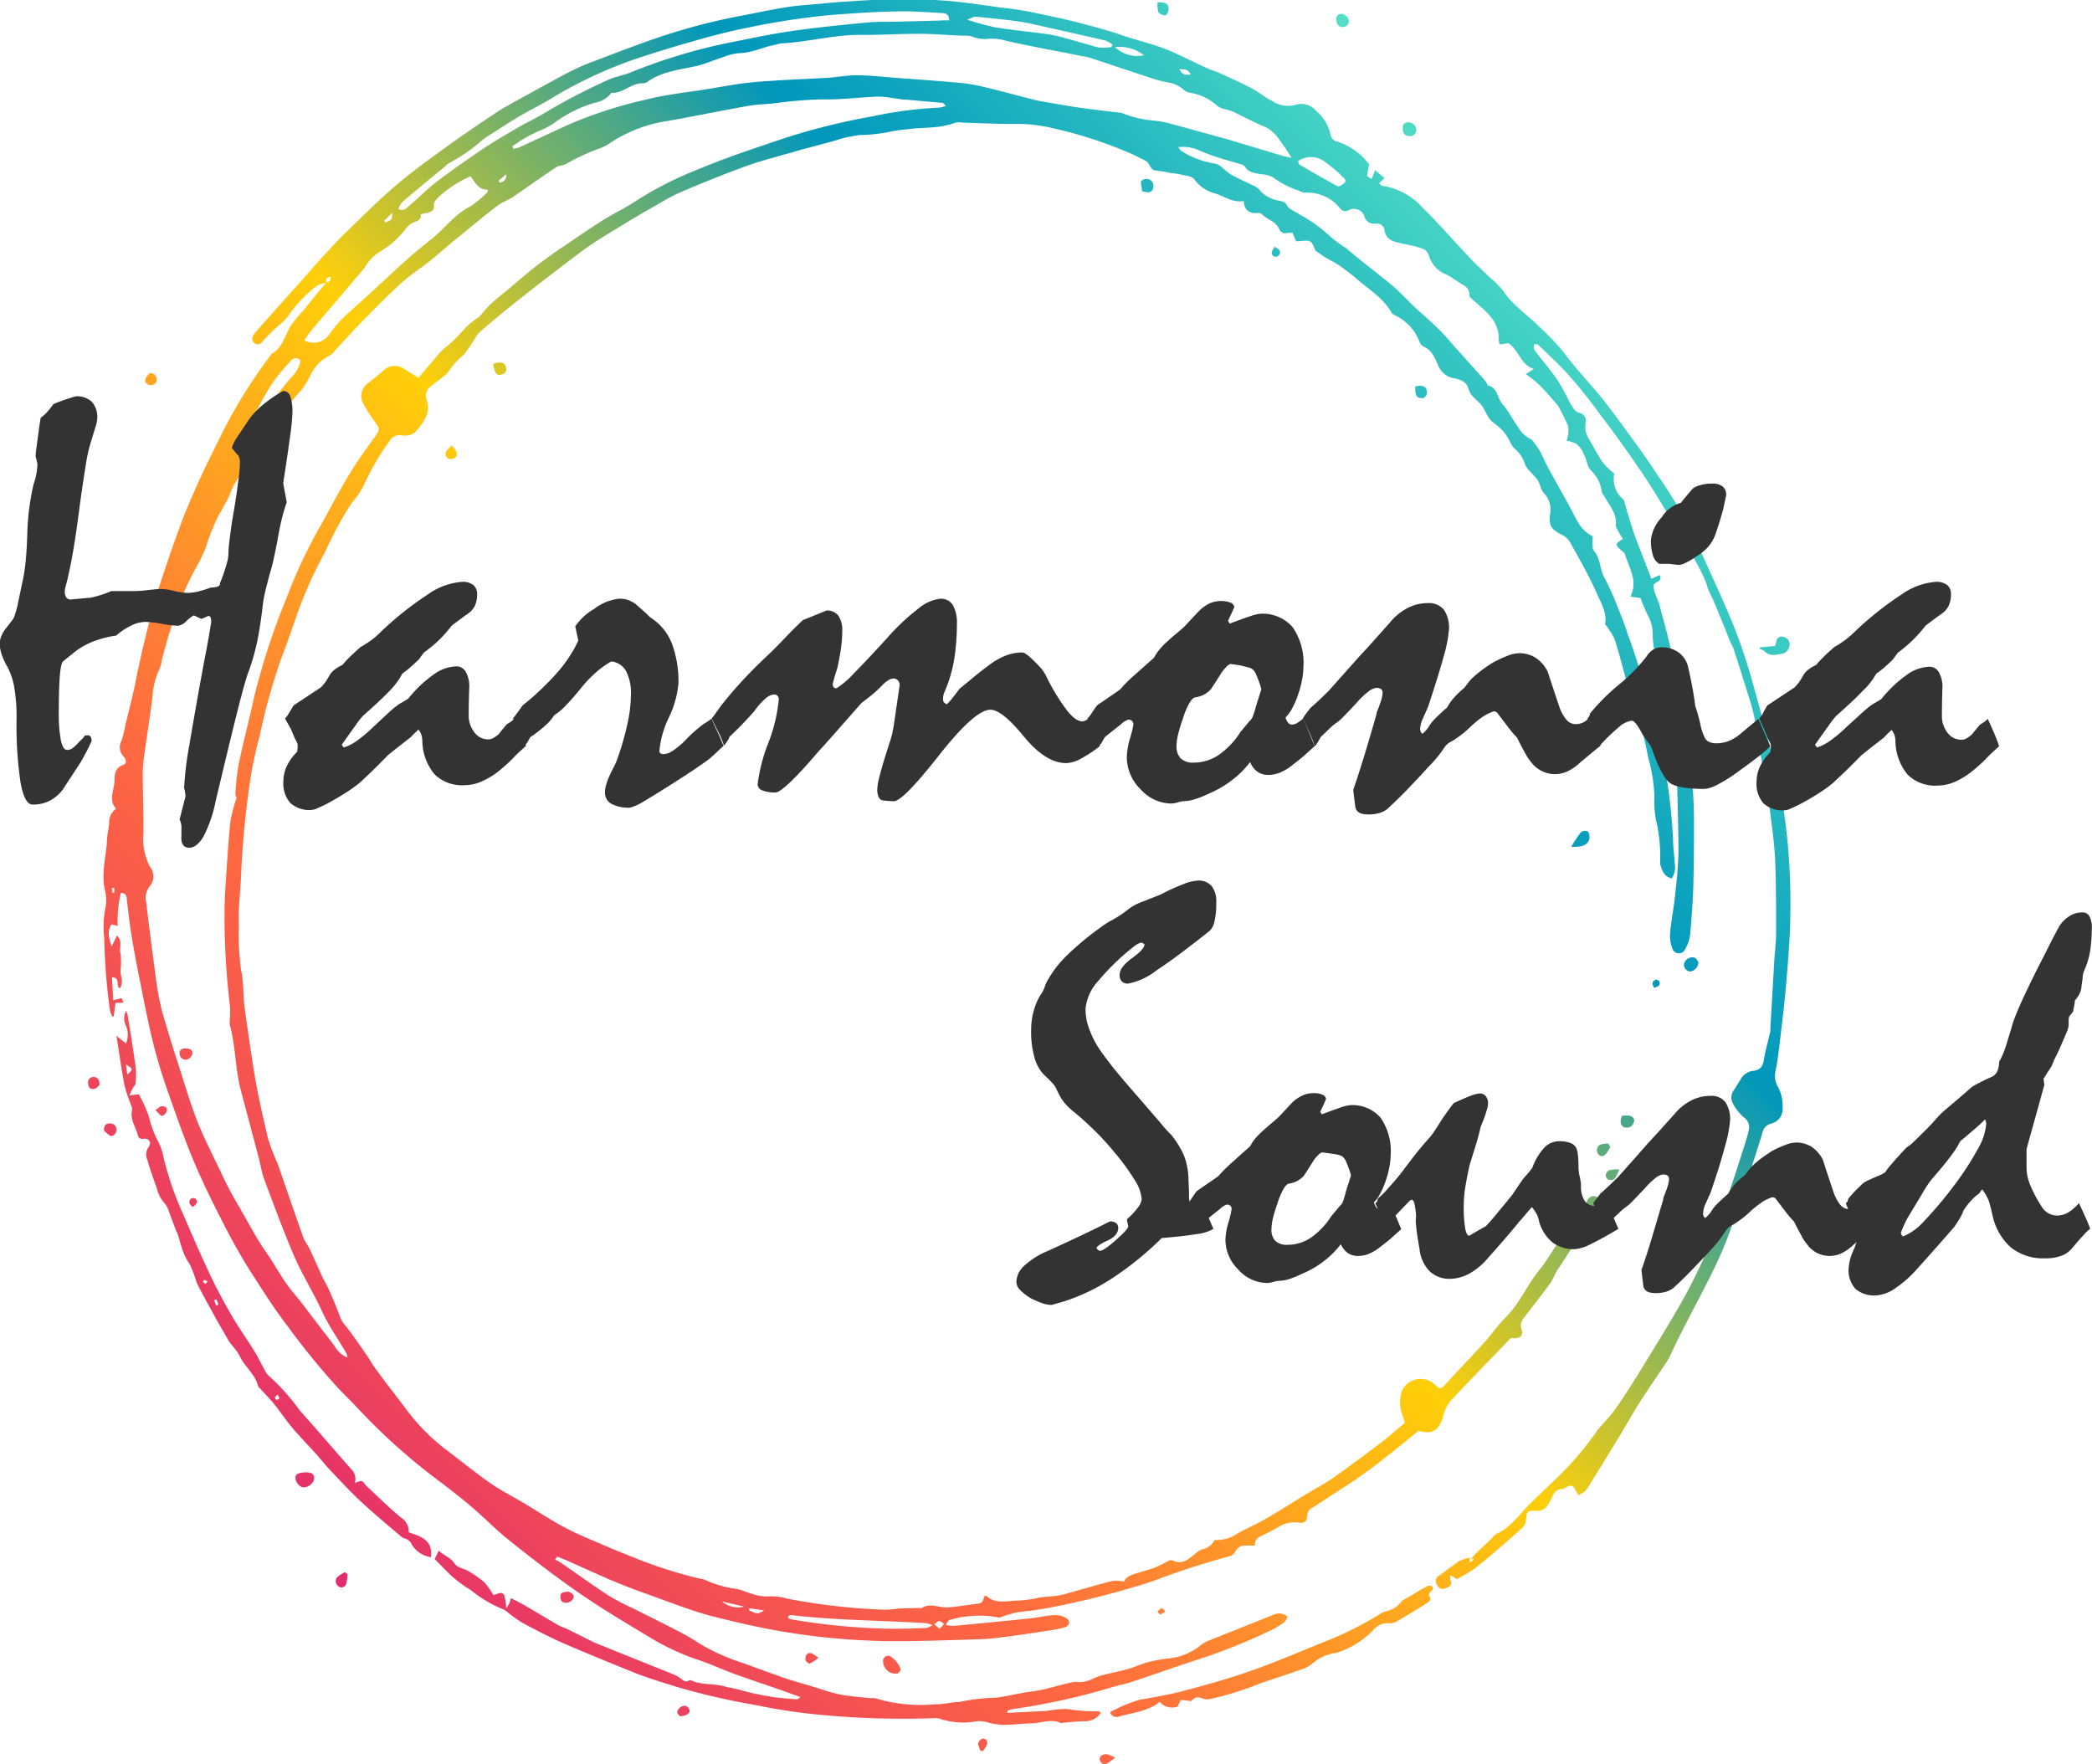
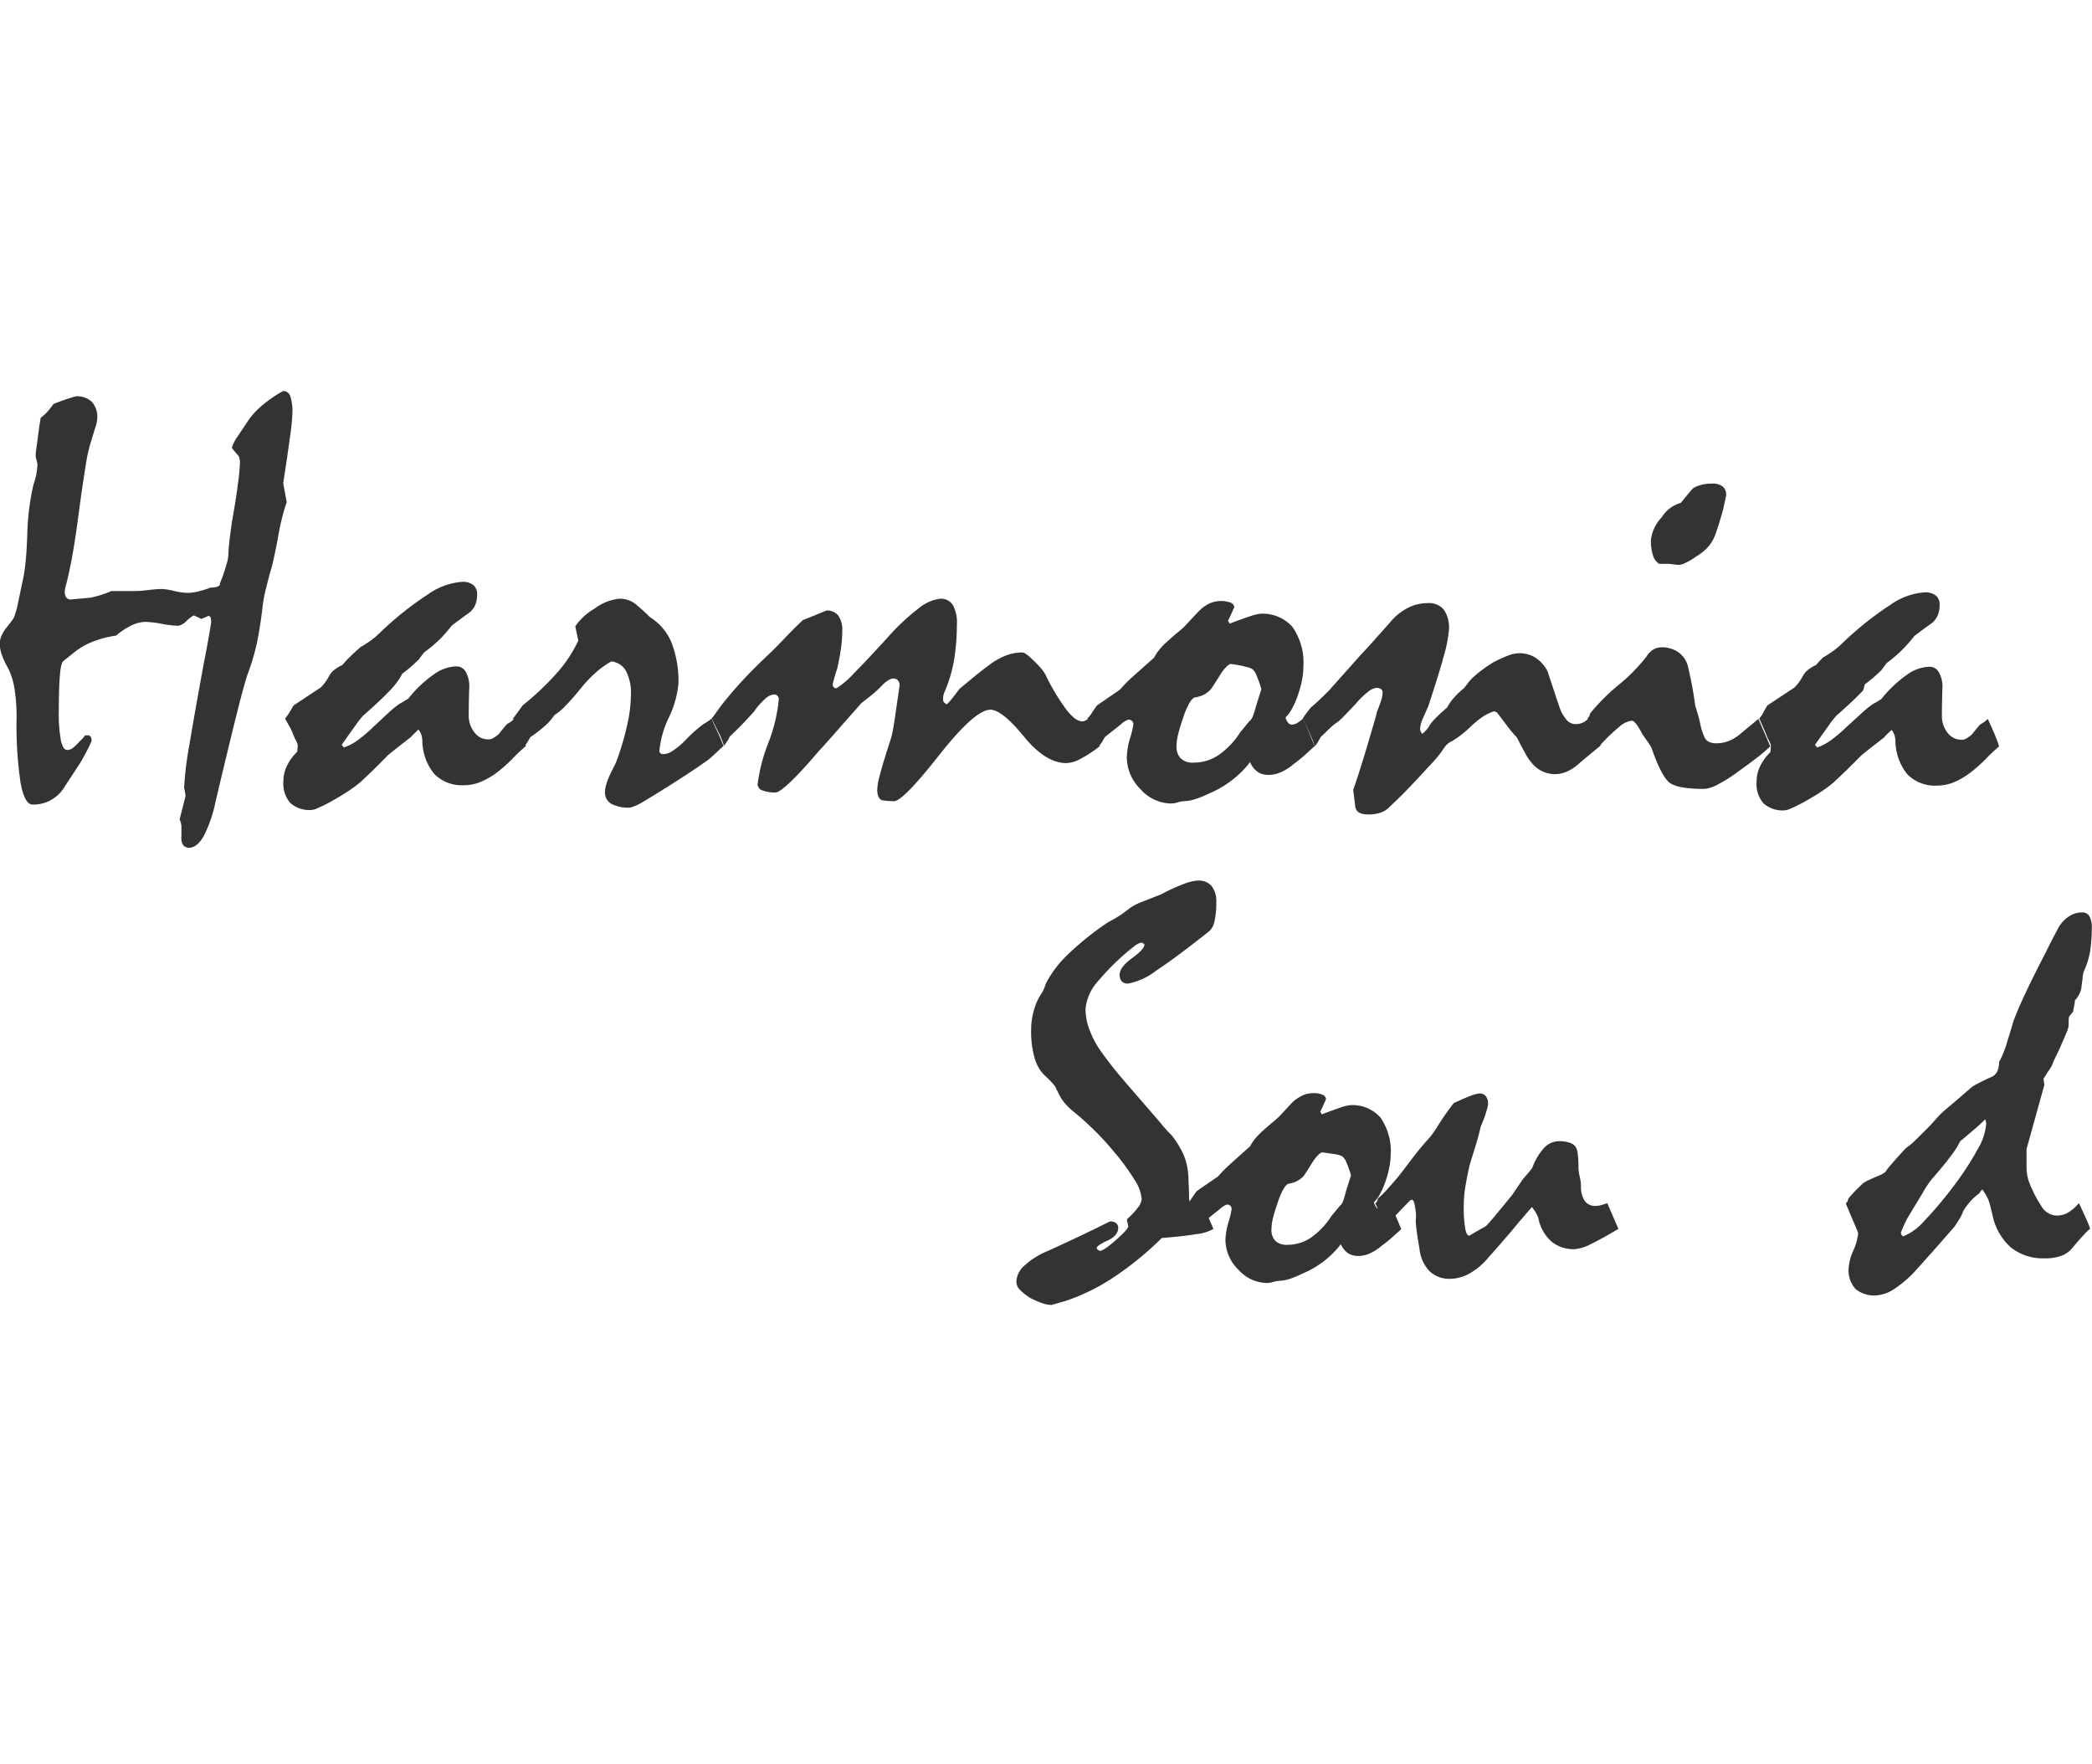
<svg xmlns="http://www.w3.org/2000/svg" id="レイヤー_1" data-name="レイヤー 1" viewBox="0 0 219.54 185.14">
  <defs>
    <style>.cls-1{fill:url(#新規グラデーションスウォッチ_2);}.cls-2{fill:#333;}</style>
    <linearGradient id="新規グラデーションスウォッチ_2" x1="69.12" y1="236.47" x2="204.38" y2="101.22" gradientUnits="userSpaceOnUse">
      <stop offset="0" stop-color="#e22b6e" />
      <stop offset="0.25" stop-color="#ff6a40" />
      <stop offset="0.5" stop-color="#ffcf09" />
      <stop offset="0.75" stop-color="#0097bc" />
      <stop offset="1" stop-color="#53e0c5" />
    </linearGradient>
  </defs>
-   <path class="cls-1" d="M194.45,240.12c.18-.2.35-.4.55-.59.48-.47,1-.92,1.47-1.39.22-.21.4-.51.66-.64,1.58-.72,2.49-2.17,3.68-3.32l2.28-2.19a32.75,32.75,0,0,0,4.38-5c.61-.9,1.46-1.64,2.09-2.53.94-1.33,1.83-2.72,2.68-4.11,1.74-2.86,3.54-5.69,5.12-8.64a59.17,59.17,0,0,0,3.09-7c1.08-2.84,2-5.76,2.92-8.64a7.19,7.19,0,0,0,.2-.8,1.26,1.26,0,0,0-.5-1.5,5.1,5.1,0,0,1-1.17-1.53,1.26,1.26,0,0,1,.18-1.35c.22-.39.48-.75.7-1.14a1.75,1.75,0,0,1,1.34-.85c.76-.1,1-.55,1.09-1.23.17-1,.44-1.92.66-2.89a.65.65,0,0,0,0-.2l.42-7.26c.06-.95.19-1.91.19-2.86,0-2.5,0-5-.09-7.48-.07-1.7-.3-3.4-.52-5.1-.19-1.44-.48-2.88-.72-4.32-.31-1.92-.59-3.84-.95-5.75a23.2,23.2,0,0,0-.72-2.56q-.72-2.34-1.47-4.66c-.09-.26-.26-.49-.36-.74-.33-.83-.64-1.65-1-2.48-.26-.66-.53-1.32-.82-2a10.12,10.12,0,0,1-.52-1.11c-.5-1.8-1.67-3.28-2.39-5a19.89,19.89,0,0,0-1.71-2.65c-1-1.64-2-3.32-3.12-4.93-1.37-2-2.8-4-4.25-5.88-1-1.39-2.11-2.76-3.26-4.06-1-1.07-2-2-3.05-3-.08-.08-.24-.07-.4-.11-.22.46.05.75.27,1,.68.9,1.43,1.74,2.05,2.67s1,1.71,1.44,2.57c.25.44.47.88,1,1a.85.85,0,0,1,.6,1.06,2.35,2.35,0,0,0,.4,1.75c.46.8.88,1.62,1.4,2.38a8.51,8.51,0,0,0,1.21,1.18,2.74,2.74,0,0,0,1,2.74c.2.69.32,1.16.47,1.62.23.75.45,1.5.72,2.24.55,1.46,1.12,2.9,1.7,4.42l.89-.38c.28.69-.39.64-.63,1-.11.76.41,1.42.6,2.17.32,1.28.71,2.55,1,3.84s.5,2.34.73,3.51c.11.54.19,1.08.29,1.62,0,.16,0,.34.07.5a13.5,13.5,0,0,1,.78,3.65,28.73,28.73,0,0,0,.43,3.66c.15,1.8.29,3.61.31,5.41,0,2.43,0,4.86-.07,7.28-.05,1.71-.18,3.42-.34,5.12a3.63,3.63,0,0,1-.49,1.44.72.72,0,0,1-1.39-.09,3.53,3.53,0,0,1-.21-1.58c.11-1.26.37-2.5.5-3.76.17-1.59.35-3.18.37-4.77,0-2.33-.08-4.65-.13-7a3.41,3.41,0,0,1,0-.71,9,9,0,0,0-.67-4.1,13.54,13.54,0,0,1-.25-1.71,6.92,6.92,0,0,0-.33-1.36,4,4,0,0,1-.42-2.86c.12-.35-.12-.83-.23-1.25s-.23-.76-.32-1.14a8.08,8.08,0,0,1-.19-1,10.84,10.84,0,0,1-.16-1.61,4,4,0,0,0-.49-2,19.76,19.76,0,0,1-.79-1.85l-1.06-.15c.83-1.67-.15-3-.56-4.43-.05-.17-.26-.3-.41-.44-.66-.6-.66-.64.18-1.18-.13-.22-.28-.44-.4-.67s-.37-.56-.34-.82c.12-1.21-.69-2-1.2-3-.08-.14-.25-.26-.26-.41a3.84,3.84,0,0,0-1.23-2.37,2,2,0,0,1-.32-.71,9.45,9.45,0,0,0-.45-1.15,2.55,2.55,0,0,0-.7-.86,3.33,3.33,0,0,0-1-.31,5.89,5.89,0,0,0,.17-.75,2.19,2.19,0,0,0-.06-.89c-.25-.62-.58-1.22-.89-1.82a1.52,1.52,0,0,0-.22-.34c-.65-.74-1.27-1.49-2-2.19a10.36,10.36,0,0,0-1.29-1l.85-.55c-1.44-.46-1.54-2-2.69-2.71l-.88.13a1.59,1.59,0,0,1-.12-.4c.11-2.31-1.74-3.29-3.08-4.63a1.11,1.11,0,0,0-.56-1.15c-.62-.34-1.18-.81-1.81-1.13a3.08,3.08,0,0,1-1.9-2.09,1.14,1.14,0,0,0-.69-.67,20.36,20.36,0,0,0-2.18-.53c-.82-.18-1.6-.36-1.77-1.39a.78.78,0,0,0-.9-.68,1.05,1.05,0,0,1-1.19-.72,1.16,1.16,0,0,0-1.67-.69.69.69,0,0,1-.94-.25A4.39,4.39,0,0,0,177,96.75a1.88,1.88,0,0,1-.65-.23,9.37,9.37,0,0,1-2.68-1.39,2.85,2.85,0,0,0-1.17-.31c-.66-.12-1.36-.14-1.78-.82a.62.62,0,0,0-.34-.21c-.84-.26-1.7-.48-2.54-.76a19.55,19.55,0,0,1-2.09-.8,4.17,4.17,0,0,0-2-.26c.11.14.19.35.33.41a9.22,9.22,0,0,0,3.52,1.32,1.44,1.44,0,0,1,.69.36,9.42,9.42,0,0,0,1,.8c.84.45,1.71.84,2.56,1.26a1.1,1.1,0,0,1,.39.31,3.36,3.36,0,0,0,2.1,1.16c.25.07.61.14.7.32.3.63.92.77,1.41,1.11a15.65,15.65,0,0,1,3.23,2.32,14.93,14.93,0,0,0,1.7,1.25c1.57,1.36,3.25,2.59,4.84,3.92.83.7,1.56,1.52,2.36,2.27s1.74,1.54,2.56,2.36,1.32,1.47,2,2.21l2.53,2.82c.15.17.29.35.42.53s.06.25.12.27c1.08.25,1,1.36,1.58,2s1,1.52,1.55,2.29a3.4,3.4,0,0,0,1.5,1.42,13.58,13.58,0,0,1,.86,1.19c.31.57.54,1.17.85,1.73.69,1.29,1.42,2.56,2.13,3.84.41.75.76,1.53,1.23,2.24a3.63,3.63,0,0,0,1.31,1.12c0,.23,0,.46,0,.69s0,.63.09.78c.77.81.64,2,1.15,2.88a26.7,26.7,0,0,1,1.36,3c.4,1,.81,2,1.11,3a52.81,52.81,0,0,1,1.67,5.22,5.15,5.15,0,0,0,.44,1,2.62,2.62,0,0,1,.21.45c.41,1.83.83,3.65,1.21,5.49a58.63,58.63,0,0,1,1.21,9.43c0,.82.14,1.64.18,2.45a2.16,2.16,0,0,1-.32,1.52c-.8-.18-1-.8-1.21-1.47a2.88,2.88,0,0,1,0-.51,17.43,17.43,0,0,0-.33-3.66,9.63,9.63,0,0,1-.28-2.93,16.53,16.53,0,0,0-.63-4c-.32-1.67-.74-3.33-1.16-5-.16-.62-.48-1.19-.7-1.8s-.42-1.29-.61-1.94c-.36-1.28-.67-2.57-1.09-3.83a8.47,8.47,0,0,0-1-1.56c.26-1.07-.4-2.18-.88-3.26-.81-1.84-1.83-3.59-2.8-5.35a2.08,2.08,0,0,0-.9-.78c-1-.51-1.32-.9-1.19-2.06a2.5,2.5,0,0,0-.61-2.25c-.36-.36-.41-1-.71-1.44s-1-1-1.27-1.53a3.58,3.58,0,0,0-1-1.63,2,2,0,0,1-.6-.82,4.8,4.8,0,0,0-1.48-1.8l-.24-.19c-.66-.46-.82-1.25-1.27-1.84s-1.16-.91-1.37-1.72-.95-1-1.58-1.13a2.17,2.17,0,0,1-1.66-1.48c-.35-.75-.64-1.49-1.49-1.83a1.05,1.05,0,0,1-.46-.63,5.08,5.08,0,0,0-2.38-2.58c-.17-.11-.41-.17-.49-.32-.91-1.6-2.47-2.52-3.79-3.67-.54-.47-1.13-.89-1.71-1.31a9.42,9.42,0,0,0-.87-.51c-.24-.14-.48-.26-.7-.4l-.92-.63c-.16-.3-.28-.86-.61-1s-.88,0-1.44,0l-.36-.87a2.16,2.16,0,0,0-.57,0,.68.68,0,0,1-.84-.41c-.35-.84-1.3-1-1.82-1.58a.49.49,0,0,0-.38-.11c-.89.08-1.47-.24-1.51-1.25-1.19.19-2-.49-3-.8a3.76,3.76,0,0,1-2.17-1.46c-.25-.37-1-.41-1.59-.56a9.05,9.05,0,0,0-.91-.12,12.88,12.88,0,0,0-1.51-.26c-.67,0-.64-.75-1.09-1-.69-.35-1.38-.72-2.09-1a45.22,45.22,0,0,0-7.79-2.47,15.36,15.36,0,0,0-4-.42c-1.77,0-3.55-.09-5.33-.14a2.34,2.34,0,0,0-.8,0c-1.64.65-3.38.46-5.06.7a15.22,15.22,0,0,0-1.53.2,16.59,16.59,0,0,1-3.45.4,14.18,14.18,0,0,0-2.66.61l-1.18.32-1.27.34c-.43.11-.86.22-1.29.35-1.83.53-3.69,1-5.48,1.63-2.38.86-4.72,1.82-7,2.79a22.32,22.32,0,0,0-2.26,1.21c-.77.43-1.54.88-2.3,1.33-.59.34-1.18.7-1.76,1.06-1,.61-2,1.2-2.94,1.84s-1.66,1.2-2.48,1.82c-1.65,1.26-3.31,2.53-4.94,3.82-1.37,1.07-2.7,2.18-4,3.29a3.34,3.34,0,0,0-.64.66,14.31,14.31,0,0,1-1.35,2,8.74,8.74,0,0,0-1.63,1.8,2.2,2.2,0,0,1-.59.54c-.42.34-.86.66-1.27,1a1.23,1.23,0,0,0-.4,1.39c.5,1.44-.41,2.43-1.19,3.39a1.81,1.81,0,0,1-1.41.33,1.2,1.2,0,0,0-1.29.6,24.91,24.91,0,0,0-2.67,4.58,9.39,9.39,0,0,1-1.31,1.93,38.37,38.37,0,0,0-2.78,5.12,44.52,44.52,0,0,0-2.79,6.13c-.62,1.73-1.2,3.49-1.87,5.2a64.56,64.56,0,0,0-2.21,8,42.06,42.06,0,0,0-.94,4.29,94.79,94.79,0,0,0-1,10.1c-.06,1.81-.33,3.62-.23,5.42a27.17,27.17,0,0,0,.21,4.68c.3,1.32.21,2.71.39,4.05.31,2.27.64,4.53,1,6.78s.93,4.69,1.47,7a26.59,26.59,0,0,0,1,2.58c.89,2.55,1.75,5.11,2.66,7.65.16.47.51.88.72,1.34.44.93.84,1.87,1.27,2.79.25.53.55,1,.78,1.55.38.88.76,1.75,1.08,2.65a3,3,0,0,0,.6,1c.81,1,1.52,2.09,2.27,3.15.32.47.6,1,.94,1.43,1,1.4,2.11,2.77,3.15,4.17a21.46,21.46,0,0,0,4.32,4.35c1.5,1.13,2.95,2.32,4.48,3.39,1.15.8,2.41,1.43,3.61,2.15s2.54,1.59,3.85,2.32a32.27,32.27,0,0,0,3,1.43c1.6.69,3.2,1.37,4.82,2a47.73,47.73,0,0,0,6.72,2.14,2.13,2.13,0,0,1,.5.11,12,12,0,0,0,3.52,1c.46.11.9.31,1.36.45a4.8,4.8,0,0,0,2,.3,6,6,0,0,1,1.81.24,65.91,65.91,0,0,0,10.28,1.17,13.62,13.62,0,0,0,1.42-.13l2.12-.06c.11,0,.24.08.3,0,.91-.56,1.83,0,2.74-.06s1.9-.23,2.85-.35c.76-.09.76-.08,1-.85.07,0,.16,0,.19,0,1,.92,2.25.47,3.39.49a14.47,14.47,0,0,0,2.23-.33c.44-.06.88-.08,1.32-.13a8.12,8.12,0,0,0,1.1-.17c1.74-.48,3.47-1,5.22-1.44a4.7,4.7,0,0,1,1.19.08c.19-.52.77-.71,1.35-.89s1.32-.37,1.95-.61a13.8,13.8,0,0,0,1.48-.75,1,1,0,0,1,.41.06c1,.45,1.61-.22,2.29-.74a2.81,2.81,0,0,1,.66-.44,1.91,1.91,0,0,0,1.36-1,3.9,3.9,0,0,0,2.46-.72c1-.54,2.07-1,3.06-1.59,1.44-.83,2.83-1.73,4.24-2.59.88-.54,1.8-1,2.64-1.59,1.73-1.22,3.42-2.48,5.11-3.76.83-.63,1.61-1.34,2.46-2.06-.11-.33-.2-.65-.32-1a3.61,3.61,0,0,1,0-2.32,2.16,2.16,0,0,1,3.31-.81c.75.7.73.68,1.42-.06,1.28-1.41,2.61-2.78,3.89-4.19.78-.86,1.43-1.83,2.25-2.64,1.45-1.44,2.23-3.33,3.47-4.89,1-1.2,1.68-2.56,2.6-3.77a16,16,0,0,0,.94-1.47c.42-.69,1-.8,1.92-.62a6,6,0,0,1-.44,1c-1,1.61-2,3.2-3.07,4.81-.27.43-.43.94-.73,1.35-.81,1.12-1.68,2.21-2.52,3.31-.35.45-.71.83-.47,1.54s-.31,1-1.13.87c-1,1.07-2.05,2.12-3.06,3.18s-2.24,2.3-3.32,3.49a4.35,4.35,0,0,0-.61,1.15c-.1.21-.11.46-.2.69-.48,1.29-1.13,1.62-2.49,1.23-1.14.92-2.29,1.88-3.47,2.79-1,.8-2.06,1.58-3.12,2.32-1.52,1-3.07,2-4.6,3a.84.84,0,0,0-.48.71c-.05.73-.28.91-1,.81a3.12,3.12,0,0,0-2.05.47c-.5.29-1,.57-1.54.81s-.93.45-.92,1.13c-.37,0-.67,0-1,0a1.09,1.09,0,0,0-1.06.65,1,1,0,0,1-.62.48,84.18,84.18,0,0,0-8.06,2.62,90.11,90.11,0,0,1-11.12,2.83c-1,.18-1.94.3-2.93.4a11,11,0,0,0-2,.59,10.88,10.88,0,0,0-5.13.21c-.2,0-.36.23-.5.56a4.07,4.07,0,0,0,.84.09q4-.37,8.05-.79c.82-.09,1.62-.29,2.44-.34a2.49,2.49,0,0,1,1.25.28c.51.28.45.81-.1,1a12,12,0,0,1-1.91.37c-1.38.22-2.76.43-4.14.61-.92.12-1.83.24-2.75.27-3.21.09-6.43.23-9.64.2A72,72,0,0,1,122,247.71c-2.46-.42-4.9-1-7.3-1.6-2.23-.61-4.4-1.47-6.58-2.25-1.29-.46-2.57-.94-3.83-1.48-1.63-.69-3.24-1.44-4.87-2.16l-.86-.34-.22.31c.17.1.36.17.53.28,1.71,1.18,3.4,2.4,5.15,3.54a23.47,23.47,0,0,0,2.44,1.27c1.62.82,3.25,1.61,4.85,2.45a21.22,21.22,0,0,1,2.21,1.29,21.58,21.58,0,0,0,4.66,2.07c1.37.51,2.74,1,4.13,1.5,1,.34,2,.61,3,.91s1.94.65,2.94.85,2.09.27,3.14.38c.17,0,.36,0,.51,0a15.62,15.62,0,0,0,4.51.71,13.57,13.57,0,0,0,1.81-.06c.75,0,1.49-.15,2.24-.24a1.48,1.48,0,0,0,.3,0,20.53,20.53,0,0,1,3.82-.45c1.29-.15,2.55-.51,3.84-.66,1.53-.18,3-.77,4.46-1,.07,0,.14-.06.2,0,1,.17,1.72-.43,2.57-.67s1.81-.4,2.69-.65,1.48-.55,2.23-.75a15.06,15.06,0,0,1,2.21-.4,6.31,6.31,0,0,0,3.36-1.41,3.16,3.16,0,0,1,.8-.45l4.85-1.94,2-.8a1.31,1.31,0,0,1,1.42.23c-.11.2-.17.45-.33.56a9.72,9.72,0,0,1-1.3.81,62.53,62.53,0,0,1-7.7,3.1c-2.38.76-4.72,1.61-7.09,2.39-.64.22-1.32.32-2,.54a70.46,70.46,0,0,1-10.46,2.3,3.16,3.16,0,0,0-.52.17l0,.22c1.41-.07,2.82-.13,4.24-.22a11.8,11.8,0,0,1,2-.19,19.28,19.28,0,0,0,3.39.25s.09.09.18.16a2,2,0,0,1-1.72.88c-.71,0-1.43.09-2.14.15-.14,0-.29.08-.41,0-1-.41-2,.05-3,.07s-2,.16-3,.16a8.87,8.87,0,0,1-1.6-.25,3.08,3.08,0,0,0-1.1-.14,7.81,7.81,0,0,1-3.93-.25,1.12,1.12,0,0,0-.4-.07,92,92,0,0,1-11.86-.32,62.16,62.16,0,0,1-7.18-1.07,73.38,73.38,0,0,1-8.08-1.86c-1.55-.49-3.13-.95-4.64-1.56-2.47-1-4.94-2-7.38-3.06-1.47-.65-2.89-1.39-4.3-2.15a15.66,15.66,0,0,1-1.72-1.25,1.38,1.38,0,0,0-.34-.18,12.55,12.55,0,0,1-3.23-1.92c-.33-.23-.69-.42-1-.66-.48-.37-1-.75-1.4-1.16s-1-1-1.48-1.51l.43-.88c.55.55,1.24.71,1.67,1.38.25.41,1,.5,1.46.79a10.63,10.63,0,0,1,1.65,1.16,7.68,7.68,0,0,1,.93,1.32c.35,0,.86-.45,1.14,0a4.52,4.52,0,0,1,.21,1.44c.2-.33.29-.45.35-.58a5,5,0,0,0,.16-.53c.66.35,1.26.65,1.84,1,1.06.62,2.1,1.26,3.17,1.87.32.18.69.27,1,.43l2,1c.28.13.54.29.82.4,2.75,1.12,5.52,2.22,8.27,3.33a2.79,2.79,0,0,1,.71.41c.28.21.52.46.9.2a.21.21,0,0,1,.19,0c1.1.51,2.33.31,3.46.62.53.15,1.07.21,1.59.36a26.72,26.72,0,0,0,6,1c.12,0,.24,0,.4-.24l-2.23-.8c-1.58-.54-3.16-1.07-4.73-1.64-1.28-.47-2.52-1.06-3.82-1.48a24.9,24.9,0,0,1-5.09-2.39c-2.66-1.6-5.34-3.19-7.9-5s-4.72-3.49-7-5.32c-1.23-1-2.32-2.12-3.52-3.15-1-.89-2.11-1.73-3.19-2.57a64.6,64.6,0,0,1-8.81-7.8c-.67-.73-1.38-1.42-2.07-2.13a74.87,74.87,0,0,1-5.32-6.49c-1.39-1.79-2.59-3.69-3.8-5.57s-2.17-3.63-3.13-5.51c-1.14-2.21-2.23-4.46-3.19-6.76-1-2.45-1.88-5-2.75-7.48-.53-1.55-1-3.13-1.39-4.71-.51-2.09-.92-4.21-1.34-6.32-.34-1.67-.65-3.34-.92-5-.2-1.18-.31-2.37-.46-3.56,0-.34-.1-.69-.63-.69a12.79,12.79,0,0,0-.33,3.46l-.64-.17c-.48.7-.29,1.39,0,2.33l.57-1.15c.61.56.22,1.26.36,1.85a7.1,7.1,0,0,1,0,1.84c0,.6.39,1.24-.07,1.85-.48-.27.13-1.14-.82-1.15l.13,2.4.89-.22.2.48h-.85l-.19,1.44-.14,0a2.56,2.56,0,0,1-.24-.57,65.36,65.36,0,0,1-.61-7.65,10.17,10.17,0,0,1,.16-3.34,4.5,4.5,0,0,0-.14-1.91c-.3-1.68.17-3.32.27-5,0-.64.21-1.28.23-1.92a1.68,1.68,0,0,1,.73-1.41c-.84-.93-.22-1.92-.17-2.87,0-.65,0-1.43.94-1.74.38-.13.26-.63,0-.88a1.39,1.39,0,0,1-.19-1.68,13.53,13.53,0,0,0,.4-1.67c.34-1.4.71-2.79,1-4.21.51-2.61,1.14-5.2,1.8-7.78.39-1.51.91-3,1.4-4.48s1-2.91,1.52-4.34,1.2-3,1.88-4.52c.84-1.83,1.74-3.63,2.63-5.42a52.35,52.35,0,0,1,5-8c0-.06.07-.13.13-.16,1.07-.61,1.33-1.74,1.86-2.73a11.92,11.92,0,0,1,1.39-1.74l2.43-3c.31-.06.52-.19.49-.61-.44.08-.55.29-.46.64a2.67,2.67,0,0,0-.93.28,13.61,13.61,0,0,0-2.8,2.82,5.71,5.71,0,0,1-1.31,1.42,16.94,16.94,0,0,0-1.59,1.58c-.26.29-.51.48-.88.25s-.31-.67,0-1.07c1.38-1.57,2.77-3.12,4.15-4.67.93-1,1.84-2.1,2.79-3.13s1.65-1.82,2.53-2.67c1.79-1.74,3.55-3.51,5.45-5.12s3.73-2.89,5.63-4.27c1.58-1.14,3.2-2.22,4.82-3.3.53-.36,1.11-.67,1.68-1,1.82-1,3.64-2,5.48-3,1-.51,2-1,3.09-1.38,2.2-.84,4.4-1.69,6.63-2.45a63.43,63.43,0,0,1,8.61-2.28c1.64-.31,3.28-.67,4.93-.93,1.08-.18,2.18-.24,3.27-.34.74-.07,1.49-.15,2.23-.2,1.47-.1,2.93-.22,4.4-.24,2.12,0,4.25-.08,6.36.06s4.27.48,6.39.77a33.69,33.69,0,0,1,4,.66,81.33,81.33,0,0,1,7.92,2c2,.75,4.14,1.14,6.11,2.05,1.14.52,2.27,1.08,3.41,1.61.43.2.9.33,1.33.52,1.12.51,2.25,1,3.33,1.57.78.4,1.47,1,2.25,1.39a3,3,0,0,0,2.55.36,2,2,0,0,1,2.05.67,4.43,4.43,0,0,1,1.49,2.4.91.91,0,0,0,.76.83,6.78,6.78,0,0,1,3.32,2.39,9.58,9.58,0,0,0-.22,1.2c0,.08.26.18.47.32l.36-.92,1,.83-.57.53c.13.12.21.27.31.28a7.05,7.05,0,0,1,4.24,2.28c1.71,1.67,3.26,3.48,4.9,5.21.67.72,1.41,1.38,2.11,2.07a10.31,10.31,0,0,1,1.44,1.44c1,1.54,2.57,2.52,3.83,3.81a26.25,26.25,0,0,1,2.52,2.64c1.23,1.67,2.68,3.18,4,4.8,1.15,1.44,2.24,2.94,3.32,4.43.86,1.18,1.71,2.39,2.51,3.62a49.34,49.34,0,0,1,4.13,7.06c1.26,2.87,2.62,5.7,3.81,8.6a56.14,56.14,0,0,1,2,5.91c.9,3.12,1.69,6.27,2.54,9.4.15.56.39,1.1.49,1.66.14.76.16,1.54.27,2.3a67.67,67.67,0,0,1,.74,10.73c0,2.46-.21,4.92-.41,7.37-.17,2.18-.45,4.35-.7,6.53-.12,1-.24,2-.44,3a2.23,2.23,0,0,0,.23,1.68,4.07,4.07,0,0,1,.5,2.17,1.57,1.57,0,0,1-1.19,1.7c-.66.18-.85.6-1,1.21q-1.38,4.45-2.91,8.86a41,41,0,0,1-1.81,4.57c-1.11,2.35-2.36,4.63-3.54,6.94-.45.88-.87,1.77-1.3,2.66a6.17,6.17,0,0,1-.38.72c-.93,1.4-1.89,2.77-2.79,4.18s-1.53,2.58-2.31,3.86c-1.11,1.81-2.22,3.62-3.35,5.41-.16.25-.51.38-.82.6a6.74,6.74,0,0,1-.37-.6c-.2-.47-.5-.5-.9-.26a1.18,1.18,0,0,1-.46.21c-.7,0-.9.5-1.14,1a4.37,4.37,0,0,1-.59.94,1.29,1.29,0,0,1-1.13.32c-.79,0-.88.12-.93.94a1.25,1.25,0,0,1-.33.79c-.84.79-1.72,1.55-2.61,2.31s-1.7,1.47-2.6,2.14a15.84,15.84,0,0,1-1.73,1l-.67-.41a2.06,2.06,0,0,0,0,.51c.26.57-.16.72-.54.88a.64.64,0,0,1-.85-.36.66.66,0,0,1,.22-1c.7-.49,1.36-1,2.08-1.5a4.91,4.91,0,0,1,1.12-.37c0,.16,0,.32,0,.49.1-.07.28-.12.3-.21C194.89,240.07,194.66,240.09,194.45,240.12ZM84,116.18c.58-.68,1.1-1.3,1.63-1.9a8.44,8.44,0,0,1,1.25-1.34c1.29-.91,2.08-2.36,3.48-3.13,0,0,.08-.11.12-.16.39-.42.74-.88,1.16-1.26.57-.53,1.19-1,1.79-1.5.94-.79,1.86-1.61,2.83-2.36s2-1.5,3.08-2.21c1.32-.91,2.65-1.81,4-2.67,1.12-.7,2.34-1.27,3.43-2a37.5,37.5,0,0,1,6.56-3.34c2.92-1.23,5.95-2.22,9-3.25a68.24,68.24,0,0,1,9.32-2.32,42.18,42.18,0,0,1,6.91-.91,4.11,4.11,0,0,0,.8-.18c-.2-.2-.27-.31-.35-.32L135.35,87c-.57,0-1.15-.13-1.72-.2a8.43,8.43,0,0,0-1.32-.13c-2,.06-4,.34-6,.29a42,42,0,0,0-5,.42c-.92.09-1.85.11-2.75.27-2.8.5-5.58,1.07-8.37,1.57a14.77,14.77,0,0,0-6,2.27,5.87,5.87,0,0,1-1,.55,21.85,21.85,0,0,0-3.68,1.69c-.26.19-.69.13-1,.31-1.49,1-3,2.06-4.45,3.07-.56.38-1.23.62-1.76,1-1.38,1.06-2.72,2.17-4.07,3.28-1,.8-1.92,1.64-2.9,2.43s-2.06,1.47-3,2.31c-1.42,1.28-2.76,2.64-4.1,4-1,1-2,2.14-3,3.21a2,2,0,0,1-.61.54,4.2,4.2,0,0,0-1.9,1.94,14.52,14.52,0,0,1-.87,1.49,36.62,36.62,0,0,0-2.68,3.34,26.47,26.47,0,0,0-2.56,4.15,2.34,2.34,0,0,1-.49.78,6.65,6.65,0,0,0-1.83,2.62c-.36,1-1,1.85-1.45,2.81A22,22,0,0,0,61.69,134a19.61,19.61,0,0,1-1.28,2.55c-.38.76-.77,1.52-1.08,2.31q-.72,1.86-1.35,3.75c-.34,1-.61,2.09-.9,3.14a4.28,4.28,0,0,1-.21.89,8,8,0,0,0-.78,3c-.24,2-.57,4-.84,6a14.28,14.28,0,0,0-.18,1.94c0,2.12.09,4.24.07,6.36a6.5,6.5,0,0,0,.69,3.56,1.58,1.58,0,0,1,0,2,2,2,0,0,0-.4,1.73c.32,2.61.65,5.21,1,7.81a29.57,29.57,0,0,0,.67,3.62c.65,2.29,1.38,4.57,2.11,6.84.5,1.59,1,3.2,1.6,4.74.73,1.8,1.61,3.54,2.46,5.29a36.34,36.34,0,0,0,1.7,3.28c1,1.67,1.88,3.45,3,5.06,1,1.41,1.78,3,2.9,4.31.85,1,1.64,2.1,2.45,3.15.62.81,1.26,1.61,1.86,2.43a2.93,2.93,0,0,0,1.34,1.23c0-.23,0-.34-.07-.42-.82-1.46-1.81-2.8-2.52-4.34-.88-1.92-2-3.72-2.87-5.66-1.17-2.69-2.18-5.45-3.21-8.19-.3-.8-.42-1.66-.64-2.48-.61-2.31-1.23-4.62-1.84-6.93s-.54-4.6-1.15-6.85a2.78,2.78,0,0,1,0-.71,11.92,11.92,0,0,0,0-1.34,79,79,0,0,1-.57-9.6c0-1.4.09-2.8.19-4.2.12-1.87.24-3.74.44-5.61a15.77,15.77,0,0,1,.64-2.4.82.82,0,0,1-.13-.44,25.68,25.68,0,0,1,.36-3.16c.48-2.29,1.09-4.57,1.58-6.86a72.85,72.85,0,0,1,3.39-10.42,54.27,54.27,0,0,1,3.65-7.76c1.05-1.86,2-3.76,3.15-5.59.79-1.31,1.72-2.53,2.6-3.79.43-.61.42-.72,0-1.33a15.74,15.74,0,0,1-1.3-2,1.64,1.64,0,0,1,.5-2.17c.53-.44,1.07-.85,1.59-1.31a1.7,1.7,0,0,1,2.16-.21Zm9.86-24.31.1.28a3.42,3.42,0,0,0,.63-.16l5.11-2.36A46.08,46.08,0,0,1,107.81,87c1.88-.48,3.83-.72,5.75-1s3.69-.67,5.56-.84c2.62-.24,5.25-.31,7.88-.47,1-.07,2-.27,2.95-.26,1.43,0,2.86.17,4.29.28,2.18.16,4.36.31,6.53.51a17.56,17.56,0,0,1,2.61.44c1.72.41,3.42.88,5.14,1.32.49.12,1,.21,1.5.29,1.14.2,2.28.41,3.43.57,1.42.2,2.84.35,4.26.53a1,1,0,0,1,.29.09,11.54,11.54,0,0,0,3.07.72,9,9,0,0,1,1.91.35c1.62.42,3.22.88,4.84,1.32l1,.27,5.58,1.68c.41.12.82.2,1.24.31A22,22,0,0,0,174.21,91a3.61,3.61,0,0,0-1.76-1.32c-.84-.37-1.65-.8-2.48-1.19a4.55,4.55,0,0,0-1.23-.48,2,2,0,0,1-1-.46,5.68,5.68,0,0,0-2.73-1.29,1.08,1.08,0,0,1-.64-.26,3.18,3.18,0,0,0-1.73-.82,15.31,15.31,0,0,1-1.88-.5l-6.2-2.06a6.59,6.59,0,0,0-1-.22c-2.64-.53-5.3-1-7.93-1.6a4.89,4.89,0,0,0-2-.18,3.83,3.83,0,0,1-1.2-.14,4.37,4.37,0,0,0-.68-.2c-1.36,0-2.71-.13-4.06-.18-2.45-.09-4.92.12-7.38.09-2.81,0-5.52.77-8.31.9a3.07,3.07,0,0,0-.5.13c-1.3.23-2.5.87-3.87.89a5.7,5.7,0,0,0-1.68.43c-1,.3-1.89.73-2.87.94-1.77.38-3.59.57-5.11,1.68a.89.89,0,0,1-.49.11c-1.16,0-2,1.05-3.15,1-.1,0-.21.16-.3.27a2.69,2.69,0,0,1-1.42.75,13.23,13.23,0,0,0-4.3,2.1,7.21,7.21,0,0,1-1.41.78A14,14,0,0,0,93.89,91.87Zm45.83-13.2c0-.63-.33-.74-.65-.76-1.29-.08-2.58-.17-3.88-.19-2.77,0-5.52.2-8.28.42a78.88,78.88,0,0,0-8.4,1.31c-1.78.35-3.53.8-5.27,1.3-2.26.64-4.52,1.32-6.75,2.08A46.1,46.1,0,0,0,97.71,87c-1.08.65-2.22,1.19-3.29,1.84S92.12,90.29,91,91l-.25.19a17.48,17.48,0,0,1-3.51,2.44,2.5,2.5,0,0,0-.47.4c-1.26,1-2.53,2.07-3.78,3.13-.42.36-.94.67-1.08,1.32.58.27.87-.14,1.18-.41,1-.83,1.85-1.73,2.85-2.49,1.57-1.19,3.19-2.32,4.82-3.42C91.89,91.4,93.1,90.7,94.3,90s2.27-1.18,3.37-1.87a65.52,65.52,0,0,1,6.18-3.19c.76-.36,1.63-.49,2.42-.81A58.53,58.53,0,0,1,116.65,81c2.14-.42,4.28-.89,6.44-1.2,2.63-.38,5.28-.65,7.93-.9,1.14-.11,2.31-.07,3.46-.1l4.2-.11C139,78.66,139.33,78.67,139.72,78.67ZM84.23,99c.1.49-.18.66-.62.82a2.14,2.14,0,0,0-1,.81A9.51,9.51,0,0,1,79.86,103a4.86,4.86,0,0,0-1.16,1.1c-.18.25-.33.52-.53.75-1.81,2.14-3.63,4.26-5.44,6.4-.25.3-.46.64-.7,1a2,2,0,0,0,2.58-.57,13.92,13.92,0,0,1,1.28-1.59c.89-.87,1.84-1.68,2.76-2.52,1.43-1.31,2.84-2.65,4.29-3.94.81-.72,1.67-1.39,2.51-2.08,1.35-1.08,2.35-2.54,4-3.36a11,11,0,0,0,1.83-1.54l0-.21c-1,0-1.33-.75-1.8-1.41a11.77,11.77,0,0,0-3.35,2.17c-.26.29-.55.5-.5.93s-.24.61-.59.71A7,7,0,0,1,84.23,99Zm72.49-17.51.11-.28a2.88,2.88,0,0,0-.71-.42c-2-.47-4-.91-6-1.36-1-.22-2-.48-3-.63-1.55-.22-3.1-.37-4.66-.52-.2,0-.43.15-.87.32a27.59,27.59,0,0,0,3,.81c1.82.29,3.65.46,5.47.71a15.75,15.75,0,0,1,1.78.4c1.18.32,2.35.68,3.55,1A6.27,6.27,0,0,0,156.72,81.47ZM122.8,246.13v.21a2.38,2.38,0,0,0,.45.15,69.85,69.85,0,0,0,9.35.94c1.56.06,3.13,0,4.7-.06.16,0,.31-.13.66-.28a3.68,3.68,0,0,0-.64-.22c-4.72-.3-9.47-.29-14.17-.85C123,246,122.92,246.09,122.8,246.13ZM65.31,123.24A1.6,1.6,0,0,0,66.55,122a5.3,5.3,0,0,1,1.62-2.67,6.15,6.15,0,0,0,.7-.88A18.72,18.72,0,0,1,70.79,116a3.25,3.25,0,0,0,.84-1.62.61.61,0,0,0-1,0,19,19,0,0,0-2.06,2.52c-1,1.59-1.83,3.27-2.72,4.92C65.68,122.22,65.54,122.66,65.31,123.24Zm111-29.8c.07.18.08.32.15.36,1.32.77,2.64,1.55,4,2.27.15.08.54-.18.74-.37s0-.46-.18-.59a15.15,15.15,0,0,0-1.79-1.52A2.39,2.39,0,0,0,176.31,93.44Zm-19.25-12a3.41,3.41,0,0,0,3.08.89A4.08,4.08,0,0,0,157.06,81.49Zm-41.2,163.15a2.59,2.59,0,0,0,2.33.54Zm48-160.85c.25.67.69.68,1.21.6C164.66,83.81,164.66,83.81,163.82,83.79ZM118.71,245.3l0,.23c.91.4.91.4,1.57,0Zm20,2.16.46-.52c-.18-.1-.36-.3-.53-.29s-.33.22-.5.34ZM80.4,99.71l.16.16c.68-.29.68-.29.67-1Zm12-4.2.18.21c.33-.16.7-.26.62-.9ZM51.9,170.23h.18v-.52l-.25,0Zm.41,15,1,.8a2.36,2.36,0,0,0,0-1.85,1.72,1.72,0,0,1,0-1.56,1.55,1.55,0,0,1,.17.4c.29,1.81.59,3.62.84,5.44a9.2,9.2,0,0,1,0,1.74c0,.17-.19.33-.28.5s-.21.42-.38.78l1-.12a14.94,14.94,0,0,1,1.07,2.39,10.25,10.25,0,0,0,.95,2.56,6.68,6.68,0,0,1,.61,1.83,32.56,32.56,0,0,0,2,5.76c.92,2.14,1.84,4.27,2.83,6.37.7,1.48,1.48,2.93,2.3,4.35.73,1.26,1.59,2.44,2.35,3.68.43.69.77,1.43,1.17,2.14a1.4,1.4,0,0,0,.36.47,22.58,22.58,0,0,1,3.26,3.65c1.8,2,3.55,4.06,5.33,6.08a1.46,1.46,0,0,1,.44,1.51c.26-.08.52-.23.72-.18s.32.33.49.49c1.19,1.11,2.35,2.27,3.61,3.31a1.72,1.72,0,0,1,.83,1.56c1.24.43,2.58.8,2.33,2.61a2.8,2.8,0,0,1-2-1.32,1.13,1.13,0,0,0-.74-.64,1,1,0,0,1-.44-.25c-1.4-1.2-2.82-2.37-4.17-3.63-1.17-1.09-2.25-2.27-3.35-3.43-.53-.57-1-1.19-1.54-1.77-.75-.83-1.55-1.64-2.27-2.5s-1.27-1.68-1.92-2.5c-.42-.53-.9-1-1.34-1.5-.14-.15-.33-.29-.38-.47-.33-1.24-1.41-2-1.92-3.1-.33-.69-.91-1.14-1.26-1.78s-.75-1.29-1.11-1.94c-.73-1.34-1.49-2.66-2.15-4a11.83,11.83,0,0,0-.74-1.95,5.37,5.37,0,0,1-.65-1.23c-.23-.6-.38-1.23-.58-1.84-.06-.19-.16-.36-.23-.54-.23-.6-.44-1.2-.67-1.79a2.52,2.52,0,0,0-.44-.9,3.51,3.51,0,0,1-.85-1.6c-.36-1-.72-2-1-3a1.35,1.35,0,0,1,.12-1.35c.35-.49.05-.95-.53-.88a.47.47,0,0,1-.6-.38c-.21-.88-.84-1.66-.6-2.65a1,1,0,0,0-.1-.48,18.62,18.62,0,0,1-.7-2.11C52.84,188.76,52.61,187.09,52.31,185.25Zm1,3,.14,1.06C54.07,188.73,54.07,188.73,53.33,188.24ZM61.88,211a1.33,1.33,0,0,0-.36-.16s-.15.18-.13.2a.74.74,0,0,0,.28.22S61.78,211.15,61.88,211Zm7.34,11.87c-.13.15-.26.23-.27.32s.13.24.19.23a.33.33,0,0,0,.27-.18C69.43,223.19,69.32,223.07,69.22,222.89Zm-6.44-9.34.24-.1-.23-.55-.23.09Zm103.74,41.29a1.06,1.06,0,0,0,.61,0,34.5,34.5,0,0,0,4.86-1.49,5.22,5.22,0,0,1,.86-.32c1.23-.42,2.46-.8,3.67-1.24a3.43,3.43,0,0,0,1.35-.71,4.76,4.76,0,0,1,2.46-1.08,9.1,9.1,0,0,0,3.86-2.37,1.93,1.93,0,0,1,1.7-.74,1.33,1.33,0,0,0,.77-.18c1-.59,2.06-1.21,3.06-1.86.28-.18.74-.38.3-.87,0,0,.09-.31.2-.39s.38-.36.15-.57a.6.6,0,0,0-.54,0c-.86.47-1.7,1-2.54,1.48a.34.34,0,0,0-.15.14,2.66,2.66,0,0,1-1.59,1,2.68,2.68,0,0,0-.47.18,35,35,0,0,1-5.45,2.8c-2.5,1-5,2.08-7.51,3s-5.31,1.72-8,2.42c-1.49.39-3,.62-4.5.9a17.78,17.78,0,0,0-3,1.26s0,.06,0,.15a.74.74,0,0,0,.94.32c1.44-.4,3-.53,4.23-1.52a1.71,1.71,0,0,0,1.87.49l.36-.71,1.05.14C165.65,254.55,165.65,254.56,166.52,254.84Zm58.23-110.2a1.58,1.58,0,0,1,.49.23c.56.61,1.26.39,1.9.28a1,1,0,0,0,.75-1.07.74.74,0,0,0-.64-.69.55.55,0,0,0-.75.47c0,.16-.09.31-.13.48l-1.56.14ZM133.28,250.28a.65.65,0,0,0-.5.36,1.31,1.31,0,0,0,1.41,1.52c.18,0,.32-.25.42-.34C134.58,251.25,133.73,250.29,133.28,250.28ZM71.1,231.62c0,.46.47,1,.84,1,.54,0,1.16-.51,1.12-1s-.37-.58-.92-.58C71.38,231.08,71.09,231.23,71.1,231.62Zm135.8-67.16c0-.23-.05-.6-.21-.69a.76.76,0,0,0-.71.11,15.57,15.57,0,0,0-1,1.51C206.2,165.45,206.78,165.17,206.9,164.46ZM217.81,177a.91.91,0,0,0-1,.7.72.72,0,0,0,.64.78,1,1,0,0,0,.88-1C218.22,177.29,218,177,217.81,177ZM187.3,90c0,.53.25.81.7.81a.65.65,0,0,0,.72-.67.82.82,0,0,0-.84-.77C187.54,89.37,187.28,89.51,187.3,90Zm2,28.33a.61.61,0,0,0,.53-.73c-.07-.52-.4-.68-1.22-.52C188.58,118,188.77,118.34,189.28,118.29Zm19.52,78.22a1.67,1.67,0,0,0-.86.14.68.68,0,0,0-.12,1c.35.33.63.11.86-.16a6,6,0,0,0,.38-.62C209,196.76,208.88,196.51,208.8,196.51ZM180.34,78.6c0,.39.16.75.65.77a.65.65,0,0,0,.67-.62.91.91,0,0,0-.85-.77A.5.5,0,0,0,180.34,78.6Zm30.14,116.21a.89.89,0,0,0,.8-.09c.19-.15.38-.59.29-.75-.25-.5-.78-.36-1.26-.36C210.12,194.08,210.07,194.53,210.48,194.81Zm-48.82-117a.88.88,0,0,0,.74.32c.13,0,.33-.4.33-.63,0-.56-.27-.74-1.16-.73A2.91,2.91,0,0,0,161.66,77.85Zm-.57,18.5a.8.8,0,0,0-.1-.72.75.75,0,0,0-1.18,0l.13,1C160.45,96.72,160.89,96.84,161.09,96.35Zm46.32,105.73a.84.84,0,0,0-.83.73c0,.32.07.62.47.66a.73.73,0,0,0,.78-.76C207.86,202.31,207.77,202.08,207.41,202.08ZM76.29,241.51a4.72,4.72,0,0,0-.81.53.65.65,0,0,0,.2,1,.5.5,0,0,0,.74-.3,5.11,5.11,0,0,0,.14-1ZM51.66,195.72c.28.12.65-.26.66-.61a.64.64,0,0,0-.7-.68c-.31,0-.62.09-.62.72A3,3,0,0,0,51.66,195.72Zm41.05-79.89a.56.56,0,0,0,.48-.74c-.13-.54-.52-.65-1.35-.37C92,115.71,92.21,116,92.71,115.83ZM98.9,244.08c0,.36.15.66.6.65s.9-.43.78-.74-.39-.35-.48-.42C99.1,243.57,98.88,243.72,98.9,244.08Zm-49-54.53a.55.55,0,0,0-.57.59c0,.38.16.72.56.67s.49-.32.64-.43C50.56,189.84,50.27,189.54,49.92,189.55Zm5.45-73.27c-.09.36.13.65.56.66a.59.59,0,0,0,.63-.54.7.7,0,0,0-.73-.73C55.72,115.81,55.44,116,55.37,116.28ZM86.88,124a.54.54,0,0,0,.52.7c.38,0,.69-.23.62-.64,0-.23-.27-.43-.52-.81C87.2,123.6,86.94,123.77,86.88,124Zm122.06,75.34a.73.73,0,0,0-.34.54.54.54,0,0,0,.29.45.75.75,0,0,0,.63-.08,4.48,4.48,0,0,0,.5-1A4.27,4.27,0,0,0,208.94,199.34ZM125.11,250c-.41,0-.53.39-.48.73,0,.16.35.41.45.38a4.89,4.89,0,0,0,.91-.62C125.57,250.24,125.33,250,125.11,250Zm31.1,10.61c-.43,0-.76.24-.71.55s.31.59.65.48a4.12,4.12,0,0,0,.95-.67A4.12,4.12,0,0,0,156.21,260.61ZM112.45,256a.7.7,0,0,0-.41-.46.84.84,0,0,0-.88.66c0,.18.22.33.28.43C112.09,256.62,112.52,256.33,112.45,256Zm30.79,4.28a3.16,3.16,0,0,0,.43-.69.45.45,0,0,0-.46-.61.73.73,0,0,0-.47.51c0,.24.15.5.23.76ZM57.1,193.63c.15,0,.45-.3.5-.51.09-.37-.23-.53-.56-.49-.17,0-.33.2-.65.39C56.71,193.31,56.89,193.61,57.1,193.63Zm116.69-90.18a.53.53,0,0,0,.51-.13c.32-.43,0-.63-.45-.89C173.6,102.83,173.35,103.15,173.79,103.45ZM60.62,202.32a.53.53,0,0,0-.5,0c-.25.3-.21.6.22.87C60.69,202.92,60.9,202.66,60.62,202.32Zm153.62-22.76c0-.1-.29-.26-.37-.22-.41.15-.44.45-.19.85C214,180.09,214.37,180,214.24,179.56ZM162,245.28a2.74,2.74,0,0,0-.45.39c.11.1.23.29.33.27s.3-.17.52-.32C162.2,245.46,162,245.26,162,245.28ZM59.55,186.55c-.32,0-.63.12-.61.51a.65.65,0,0,0,.61.68.79.79,0,0,0,.74-.72C60.24,186.6,59.88,186.56,59.55,186.55Zm7.91-53.49c.05-.38-.35-.41-.66-.42s-.63.14-.56.52c0,.2.28.36.53.66C67.08,133.49,67.43,133.3,67.46,133.06Z" transform="translate(-40.09 -76.53)" />
  <path class="cls-2" d="M69.81,117.56a.78.78,0,0,1,.75.57,5.16,5.16,0,0,1,.22,1.68,22.6,22.6,0,0,1-.26,2.57c-.16,1.24-.4,2.86-.71,4.86l.37,2c-.17.47-.33,1-.5,1.68s-.31,1.36-.44,2.13-.32,1.61-.45,2.22-.27,1.09-.39,1.47c-.17.64-.32,1.24-.46,1.79a13.77,13.77,0,0,0-.29,1.64c-.15,1.32-.34,2.56-.58,3.74a23.58,23.58,0,0,1-1,3.39q-.4,1.18-1.23,4.53c-.56,2.23-1.26,5.16-2.12,8.78a14.14,14.14,0,0,1-1.25,3.66c-.46.81-1,1.22-1.5,1.22a.82.82,0,0,1-.59-.19,1.13,1.13,0,0,1-.25-.66,1.25,1.25,0,0,1,0-.34c0-.13,0-.49,0-1.1a2.17,2.17,0,0,0-.19-.68l.62-2.44a5.23,5.23,0,0,0-.15-.88,35.2,35.2,0,0,1,.54-4.42c.37-2.22.89-5.19,1.58-8.92.25-1.23.49-2.57.72-4a1.62,1.62,0,0,0-.06-.53.24.24,0,0,0-.25-.16c-.23.11-.47.21-.72.31l-.78-.37a3.1,3.1,0,0,0-.77.58,1.64,1.64,0,0,1-.86.51,11.37,11.37,0,0,1-1.73-.2,10.41,10.41,0,0,0-1.7-.21,3.52,3.52,0,0,0-1.47.36,7.17,7.17,0,0,0-1.63,1.08,10.57,10.57,0,0,0-2.61.7,7.52,7.52,0,0,0-2,1.23l-.94.75c-.17.14-.29.66-.36,1.55s-.11,2.1-.11,3.64a15.76,15.76,0,0,0,.22,3.13c.15.67.36,1,.66,1a1,1,0,0,0,.5-.14,4.34,4.34,0,0,0,.53-.46c.12-.14.27-.29.43-.45a2.23,2.23,0,0,0,.41-.48l.25,0a.32.32,0,0,1,.33.13.83.83,0,0,1,.11.47c-.21.46-.41.88-.61,1.25s-.37.69-.52.94c-.64,1-1.28,1.95-1.9,2.91a4,4,0,0,1-1.35,1.15,3.75,3.75,0,0,1-1.81.41q-.84,0-1.26-2.28a40.84,40.84,0,0,1-.42-6.82,18.15,18.15,0,0,0-.22-3.05,7.28,7.28,0,0,0-.71-2.24,7.33,7.33,0,0,1-.66-1.44,3.91,3.91,0,0,1-.18-1.06,2.25,2.25,0,0,1,.17-.78,3.34,3.34,0,0,1,.52-.87c.27-.34.48-.61.64-.83a1.4,1.4,0,0,0,.26-.55A8.13,8.13,0,0,0,42,139.7c.12-.54.25-1.17.39-1.87a16.15,16.15,0,0,0,.35-2c.1-.88.17-1.93.21-3.16a26.23,26.23,0,0,1,.66-5.31,7,7,0,0,0,.41-2.15l-.19-.78c0-.44.1-1,.19-1.69s.19-1.48.34-2.37a4.1,4.1,0,0,0,.63-.55,9.53,9.53,0,0,0,.71-.89,20.16,20.16,0,0,1,2.35-.81,2.25,2.25,0,0,1,1.69.59,2.39,2.39,0,0,1,.56,1.69,3.33,3.33,0,0,1-.17.87c-.12.38-.26.85-.43,1.41a16.39,16.39,0,0,0-.61,2.66c-.21,1.29-.46,2.94-.73,5-.19,1.46-.39,2.83-.61,4.11s-.47,2.48-.76,3.58a2.38,2.38,0,0,0-.1.53,1.06,1.06,0,0,0,.16.67.54.54,0,0,0,.47.21l2.09-.19a11.63,11.63,0,0,0,2.16-.69h2.4a12.19,12.19,0,0,0,1.46-.11c.63-.07,1.11-.11,1.42-.11a6.51,6.51,0,0,1,1.33.21,6.94,6.94,0,0,0,1.39.2,5.16,5.16,0,0,0,1-.12,11.43,11.43,0,0,0,1.43-.44,2.31,2.31,0,0,0,.69-.09c.19-.07.28-.16.28-.29s.23-.6.36-1,.28-.85.42-1.37.1-1.05.17-1.72.18-1.45.3-2.34c.29-1.67.51-3,.64-4.1a19.92,19.92,0,0,0,.21-2.25,1.84,1.84,0,0,0-.07-.47.62.62,0,0,0-.22-.34c-.16-.19-.35-.42-.56-.69a4,4,0,0,1,.47-1l1.22-1.82a7.51,7.51,0,0,1,.81-1,9.9,9.9,0,0,1,1.2-1.05A12.62,12.62,0,0,1,69.81,117.56Z" transform="translate(-40.09 -76.53)" />
  <path class="cls-2" d="M70.9,150.56l2.84-1.88a4.4,4.4,0,0,0,.38-.42,6.12,6.12,0,0,0,.5-.77,2,2,0,0,1,.58-.68,3.73,3.73,0,0,1,.83-.5,8.38,8.38,0,0,1,.71-.78c.32-.32.71-.68,1.19-1.1.23-.12.52-.31.88-.55a8,8,0,0,0,1.15-.95,34.21,34.21,0,0,1,5-4,7.15,7.15,0,0,1,3.61-1.34,1.77,1.77,0,0,1,1.2.34,1.22,1.22,0,0,1,.39,1,2.82,2.82,0,0,1-.23,1.16,2.19,2.19,0,0,1-.74.84c-.52.37-1.08.79-1.69,1.25a15.53,15.53,0,0,1-1.21,1.39A14.79,14.79,0,0,1,84.59,145c-.21.27-.39.51-.53.72l-.6.56a11,11,0,0,1-1.15.94A7.25,7.25,0,0,1,81,149c-.7.73-1.63,1.61-2.8,2.63a8.32,8.32,0,0,0-.78,1c-.38.52-.87,1.21-1.47,2.06l.22.28a5,5,0,0,0,1.44-.75,14,14,0,0,0,1.65-1.4L81,151.2a10.44,10.44,0,0,1,1-.8l.44-.25.5-.31a12.91,12.91,0,0,1,2.69-2.55,4.27,4.27,0,0,1,2.31-.83,1.12,1.12,0,0,1,1,.52,3.14,3.14,0,0,1,.4,1.55q-.06,1.56-.06,3a2.8,2.8,0,0,0,.55,1.79,1.78,1.78,0,0,0,1.51.8,1,1,0,0,0,.55-.16,3.62,3.62,0,0,0,.55-.4c.14-.19.28-.37.42-.53l.42-.5.36-.22a2.67,2.67,0,0,0,.45-.38c.3.63.54,1.17.74,1.64a10.22,10.22,0,0,1,.45,1.24c-.48.43-1,.89-1.42,1.36a18.58,18.58,0,0,1-1.48,1.32,8,8,0,0,1-1.82,1.08,4.53,4.53,0,0,1-1.75.36,4.09,4.09,0,0,1-3.12-1.15,5.61,5.61,0,0,1-1.28-3.5,2.38,2.38,0,0,0-.08-.58,1.6,1.6,0,0,0-.33-.61l-.34.33a4.79,4.79,0,0,0-.44.45l-1,.78c-.4.31-.88.69-1.42,1.13-.73.75-1.34,1.36-1.84,1.84s-.86.82-1.06,1a14.19,14.19,0,0,1-1.46,1.06c-.55.36-1.17.72-1.86,1.1-.43.23-.81.41-1.12.54a1.92,1.92,0,0,1-.69.21,3,3,0,0,1-2.22-.74,3.11,3.11,0,0,1-.72-2.26,3.71,3.71,0,0,1,.36-1.61,5.35,5.35,0,0,1,1.08-1.49,4.7,4.7,0,0,0,.06-.65.67.67,0,0,0-.08-.33,2.42,2.42,0,0,0-.2-.39l-.42-1L70,151.93a2.4,2.4,0,0,0,.36-.48C70.51,151.21,70.69,150.91,70.9,150.56Z" transform="translate(-40.09 -76.53)" />
  <path class="cls-2" d="M93.93,151.93c.34-.44.67-.89,1-1.37A29,29,0,0,0,98.67,147a14.27,14.27,0,0,0,2.11-3.24l-.32-1.5a6.09,6.09,0,0,1,2-1.84,5.16,5.16,0,0,1,2.61-1.06,2.67,2.67,0,0,1,1.79.62c.49.42,1,.86,1.43,1.31.23.15.39.26.5.35a5.65,5.65,0,0,1,1.87,2.59,11.41,11.41,0,0,1,.63,4,10.38,10.38,0,0,1-1,3.58,10.19,10.19,0,0,0-1,3.52.34.34,0,0,0,.11.25.45.45,0,0,0,.3.09,1.85,1.85,0,0,0,1-.36,8,8,0,0,0,1.22-1,15,15,0,0,1,2-1.8,5,5,0,0,0,.85-.58c.16.42.36.87.59,1.35s.45,1,.66,1.53c-.19.16-.4.36-.64.59s-.53.49-.86.78c-.71.52-1.63,1.15-2.77,1.89s-2.49,1.59-4.08,2.55a5.71,5.71,0,0,1-1.43.66,3.79,3.79,0,0,1-2-.4,1.35,1.35,0,0,1-.66-1.26,2.87,2.87,0,0,1,.14-.8,6.63,6.63,0,0,1,.39-1c.13-.27.26-.55.41-.83a7.19,7.19,0,0,0,.37-.86,29.83,29.83,0,0,0,1.05-3.66,14.6,14.6,0,0,0,.36-3,5,5,0,0,0-.52-2.53,2,2,0,0,0-1.54-1,9.57,9.57,0,0,0-1.5,1.06,13.08,13.08,0,0,0-1.66,1.72c-.6.75-1.15,1.37-1.62,1.85a5.79,5.79,0,0,1-1.19,1,5.56,5.56,0,0,1-.91,1.06,13.88,13.88,0,0,1-1.65,1.28c0,.08-.11.21-.19.37a2.83,2.83,0,0,1-.41.57c-.16-.48-.35-1-.56-1.43S94.18,152.43,93.93,151.93Z" transform="translate(-40.09 -76.53)" />
  <path class="cls-2" d="M114.78,151.93a6.27,6.27,0,0,0,.43-.58l.57-.79c.91-1.15,1.81-2.18,2.67-3.08s1.69-1.71,2.46-2.42c.39-.38.87-.86,1.44-1.46s1.22-1.27,2-2c.75-.29,1.57-.63,2.47-1a1.47,1.47,0,0,1,1.25.54,2.63,2.63,0,0,1,.41,1.58,14.28,14.28,0,0,1-.14,1.89c-.1.68-.23,1.37-.39,2.08a16.28,16.28,0,0,0-.47,1.63.49.49,0,0,0,.09.32.37.37,0,0,0,.31.11,8.82,8.82,0,0,0,1.82-1.56q1.34-1.35,3.53-3.75a23,23,0,0,1,3.28-3.08,4.38,4.38,0,0,1,2.25-1,1.47,1.47,0,0,1,1.33.67,3.79,3.79,0,0,1,.42,2,24.17,24.17,0,0,1-.28,3.67,14.71,14.71,0,0,1-1,3.4,1.94,1.94,0,0,0-.16.53,2.91,2.91,0,0,0,0,.4c0,.15.13.28.38.41a5.56,5.56,0,0,0,.57-.63c.22-.27.48-.61.77-1l1.43-1.18c.48-.4,1-.81,1.56-1.22a7.34,7.34,0,0,1,1.78-1.05,4.83,4.83,0,0,1,1.78-.36.59.59,0,0,1,.31.09l.32.22a14.73,14.73,0,0,1,1.18,1.14,4.34,4.34,0,0,1,.66.89A21.9,21.9,0,0,0,152,151c.63.82,1.19,1.23,1.67,1.23a.6.6,0,0,0,.31-.08,1.17,1.17,0,0,0,.31-.2c.48,1,.89,2,1.22,2.88a13.07,13.07,0,0,1-2,1.32,3.33,3.33,0,0,1-1.53.46c-1.43,0-2.92-.93-4.45-2.8s-2.7-2.8-3.51-2.8q-1.62,0-5.4,4.8t-4.72,4.8a9.73,9.73,0,0,1-1.25-.1.65.65,0,0,1-.37-.39,1.82,1.82,0,0,1-.13-.7,5.78,5.78,0,0,1,.19-1.23c.13-.51.29-1.11.5-1.8.27-.88.49-1.57.66-2.09a7.19,7.19,0,0,0,.28-1.1c.06-.27.15-.8.26-1.59s.27-1.85.46-3.16a.74.74,0,0,0-.19-.53.63.63,0,0,0-.44-.19,1.08,1.08,0,0,0-.48.14,3.35,3.35,0,0,0-.61.46c-.25.27-.53.54-.83.81s-.79.66-1.45,1.16l-2.24,2.54c-.76.87-1.53,1.74-2.33,2.61q-1.87,2.19-3,3.24c-.74.69-1.21,1-1.42,1a3.56,3.56,0,0,1-1.43-.22.69.69,0,0,1-.48-.65,17.74,17.74,0,0,1,1.11-4.3,17,17,0,0,0,1.11-4.61.52.52,0,0,0-.14-.36.49.49,0,0,0-.36-.14,1.51,1.51,0,0,0-.89.42,7.18,7.18,0,0,0-1.18,1.33c-.29.34-.65.72-1.06,1.16s-.93.95-1.54,1.53a2.19,2.19,0,0,1-.25.48,5,5,0,0,1-.34.46,8.12,8.12,0,0,0-.44-1.16C115.38,153.19,115.11,152.62,114.78,151.93Z" transform="translate(-40.09 -76.53)" />
  <path class="cls-2" d="M154.21,151.93a3.35,3.35,0,0,0,.46-.58c.15-.24.33-.5.54-.79l2.41-1.66a14.82,14.82,0,0,1,1.34-1.36l2.25-2a4.25,4.25,0,0,1,.52-.8,6.48,6.48,0,0,1,.86-.89c.29-.27.58-.53.87-.77s.57-.47.82-.7.6-.63.89-.94.56-.61.86-.9a3.87,3.87,0,0,1,1-.69,3,3,0,0,1,2.2-.08.6.6,0,0,1,.39.48q-.32.72-.66,1.44l.19.28q1.38-.53,2.16-.78a5,5,0,0,1,1-.25,4.18,4.18,0,0,1,3.42,1.39,6.55,6.55,0,0,1,1.14,4.21,7.78,7.78,0,0,1-.12,1.25,11.73,11.73,0,0,1-.41,1.56,9,9,0,0,1-.67,1.56,4,4,0,0,1-.67.91,1.37,1.37,0,0,0,.28.57.5.5,0,0,0,.4.18,1.08,1.08,0,0,0,.52-.16,4.4,4.4,0,0,0,.64-.47c.21.46.41.93.61,1.42s.4,1,.61,1.46l-1.1,1c-.35.31-.73.61-1.12.9a5.42,5.42,0,0,1-1.36.86,3.26,3.26,0,0,1-1.27.27,1.92,1.92,0,0,1-1.18-.35,2.25,2.25,0,0,1-.75-1,10,10,0,0,1-1.89,1.89,10.7,10.7,0,0,1-2.46,1.43,10,10,0,0,1-1.42.57,3.82,3.82,0,0,1-1.17.21,2.91,2.91,0,0,0-.61.12,2.68,2.68,0,0,1-.73.13,4.36,4.36,0,0,1-3.22-1.5,4.73,4.73,0,0,1-1.44-3.35,7.69,7.69,0,0,1,.34-2,10.1,10.1,0,0,0,.35-1.45.49.49,0,0,0-.14-.36.52.52,0,0,0-.39-.14,1.91,1.91,0,0,0-.75.47l-1.69,1.34a2.56,2.56,0,0,0-.22.37,2.48,2.48,0,0,1-.41.57c-.16-.48-.35-1-.56-1.46S154.46,152.39,154.21,151.93Zm15-5.72a1.15,1.15,0,0,0-.45.33,4.24,4.24,0,0,0-.58.74c-.29.47-.62,1-1,1.56a2.78,2.78,0,0,1-.73.58,3.32,3.32,0,0,1-.89.29c-.21,0-.43.23-.66.61a8.52,8.52,0,0,0-.69,1.67,16.53,16.53,0,0,0-.5,1.66,5.58,5.58,0,0,0-.15,1.16,1.75,1.75,0,0,0,.44,1.31,1.82,1.82,0,0,0,1.34.44,4.69,4.69,0,0,0,2.64-.8,8.45,8.45,0,0,0,2.27-2.39l.93-1.13a1.26,1.26,0,0,0,.41-.61,10.5,10.5,0,0,0,.31-1l.56-1.78a10.59,10.59,0,0,0-.53-1.49,1.31,1.31,0,0,0-.5-.67,2.58,2.58,0,0,0-.68-.2C170.42,146.37,169.91,146.3,169.24,146.21Z" transform="translate(-40.09 -76.53)" />
  <path class="cls-2" d="M176.81,151.93a4.43,4.43,0,0,1,.32-.48l.49-.64q.31-.26.81-.72c.33-.31.71-.68,1.13-1.1l1.37-1.54,2-2.24c.33-.35.75-.8,1.25-1.36l1.78-2a5.88,5.88,0,0,1,1.88-1.53,4.56,4.56,0,0,1,2.12-.5,2,2,0,0,1,1.66.7,3.39,3.39,0,0,1,.53,2.05,13.88,13.88,0,0,1-.53,2.75q-.54,2-1.66,5.37c-.19.42-.36.82-.53,1.19a3.45,3.45,0,0,0-.25.72,2.7,2.7,0,0,0-.06.47.84.84,0,0,0,.22.47,1.68,1.68,0,0,0,.29-.25c.1-.11.21-.23.33-.38a4.21,4.21,0,0,1,.77-1q.51-.52,1.23-1.14a5,5,0,0,1,.74-1.05,7.61,7.61,0,0,1,1-.95c.08-.09.19-.22.33-.41a7.36,7.36,0,0,1,.48-.59,10.88,10.88,0,0,1,1-.85q.57-.44,1.32-.9a14.43,14.43,0,0,1,1.51-.69,3.38,3.38,0,0,1,1.17-.25,3.19,3.19,0,0,1,1.72.47,3.67,3.67,0,0,1,1.28,1.47c.42,1.29.82,2.49,1.19,3.59a4.14,4.14,0,0,0,.77,1.44,1.25,1.25,0,0,0,1,.47,1.74,1.74,0,0,0,.73-.16,1.79,1.79,0,0,0,.61-.47l1.25,2.88-1.09.9-1.09.91a4.91,4.91,0,0,1-1.35.92,3.13,3.13,0,0,1-1.25.27,3.1,3.1,0,0,1-1.37-.32,3,3,0,0,1-1.13-.93,4.55,4.55,0,0,1-.62-.93c-.25-.44-.55-1-.88-1.67a10.49,10.49,0,0,1-.92-1.08c-.34-.44-.75-1-1.2-1.57l-.28-.1a5.11,5.11,0,0,0-1.18.57,11,11,0,0,0-1.23,1,11.19,11.19,0,0,1-2,1.57,1.86,1.86,0,0,0-.84.72A12.7,12.7,0,0,1,190,157c-.71.79-1.59,1.73-2.65,2.82l-.81.79-.81.77a2.3,2.3,0,0,1-.93.48,4,4,0,0,1-1.13.14c-.84,0-1.29-.28-1.36-.86s-.14-1.15-.21-1.73c.32-.88.67-2,1.07-3.28s.85-2.85,1.36-4.6a1.3,1.3,0,0,1,.11-.42c.07-.17.16-.41.26-.7a4.16,4.16,0,0,0,.22-.7,2.68,2.68,0,0,0,.06-.52.41.41,0,0,0-.15-.34.79.79,0,0,0-.5-.13,1.58,1.58,0,0,0-.83.38,8,8,0,0,0-1.24,1.18c-.58.63-1.05,1.12-1.4,1.47a4.12,4.12,0,0,1-.72.63,5.63,5.63,0,0,0-.74.62l-.95.91c0,.08-.1.21-.19.37a2.73,2.73,0,0,1-.4.57,8.12,8.12,0,0,0-.44-1.16C177.41,153.19,177.14,152.62,176.81,151.93Z" transform="translate(-40.09 -76.53)" />
  <path class="cls-2" d="M206.68,151.93l.19-.22.09-.31a21.1,21.1,0,0,1,3-3,18.67,18.67,0,0,0,2.94-3,2.06,2.06,0,0,1,.72-.72,1.65,1.65,0,0,1,.81-.22,3,3,0,0,1,1.84.55,2.63,2.63,0,0,1,1,1.64c.15.65.29,1.3.41,1.95s.23,1.32.31,2a17.68,17.68,0,0,1,.53,1.89,5.8,5.8,0,0,0,.47,1.45.93.93,0,0,0,.47.45,1.81,1.81,0,0,0,.78.14,3.45,3.45,0,0,0,1.16-.2,4.17,4.17,0,0,0,1.22-.7l1-.83,1-.83,1.25,2.88a16.7,16.7,0,0,1-1.33,1.14c-.55.42-1.21.92-2,1.48a15.92,15.92,0,0,1-2.19,1.39,3.56,3.56,0,0,1-1.38.46c-1.89,0-3.12-.22-3.68-.66S214.09,157,213.4,155a5.23,5.23,0,0,0-.37-.59q-.25-.35-.57-.81a8.14,8.14,0,0,0-.65-1.08c-.19-.24-.35-.36-.47-.36a2.48,2.48,0,0,0-1.35.67,18.69,18.69,0,0,0-2.06,2c-.1-.27-.23-.6-.39-1s-.32-.81-.48-1.31a1.87,1.87,0,0,0-.16-.35A.76.76,0,0,0,206.68,151.93Zm13.06-24.65a1.71,1.71,0,0,1,1.14.31,1.13,1.13,0,0,1,.36.9c-.12.59-.23,1.08-.31,1.47-.21.75-.39,1.37-.55,1.85s-.27.82-.35,1a3.92,3.92,0,0,1-.77,1.2,5.24,5.24,0,0,1-1.17.92,6.71,6.71,0,0,1-1.21.71,1.54,1.54,0,0,1-.67.17l-1-.11c-.33,0-.64,0-1,0a1.51,1.51,0,0,1-.64-.84,5.13,5.13,0,0,1-.23-1.69,4.21,4.21,0,0,1,1.14-2.36,3.46,3.46,0,0,1,2-1.51c.35-.44.77-.94,1.25-1.5a2.35,2.35,0,0,1,.81-.36A4,4,0,0,1,219.74,127.28Z" transform="translate(-40.09 -76.53)" />
-   <path class="cls-2" d="M225.56,150.56l2.84-1.88c.1-.1.23-.24.38-.42a6.12,6.12,0,0,0,.5-.77,2,2,0,0,1,.57-.68,4,4,0,0,1,.83-.5,10.57,10.57,0,0,1,.72-.78c.31-.32.71-.68,1.19-1.1a9.33,9.33,0,0,0,.87-.55,8,8,0,0,0,1.16-.95,34.2,34.2,0,0,1,5-4,7.18,7.18,0,0,1,3.61-1.34,1.8,1.8,0,0,1,1.21.34,1.22,1.22,0,0,1,.39,1,2.67,2.67,0,0,1-.24,1.16,2.09,2.09,0,0,1-.73.84c-.52.37-1.09.79-1.69,1.25a14.27,14.27,0,0,1-1.22,1.39,14,14,0,0,1-1.69,1.45l-.53.72c-.1.11-.3.29-.59.56a11.3,11.3,0,0,1-1.16.94A7.25,7.25,0,0,1,235.6,149c-.69.73-1.63,1.61-2.79,2.63a8.32,8.32,0,0,0-.78,1c-.38.52-.87,1.21-1.47,2.06l.22.28a5.07,5.07,0,0,0,1.43-.75,14.91,14.91,0,0,0,1.66-1.4l1.73-1.58a10.16,10.16,0,0,1,1-.8l.43-.25c.15-.08.32-.19.5-.31a13.16,13.16,0,0,1,2.69-2.55,4.29,4.29,0,0,1,2.31-.83,1.12,1.12,0,0,1,1,.52,3.13,3.13,0,0,1,.41,1.55q-.06,1.56-.06,3a2.85,2.85,0,0,0,.54,1.79,1.81,1.81,0,0,0,1.52.8,1,1,0,0,0,.55-.16,3.56,3.56,0,0,0,.54-.4c.15-.19.29-.37.43-.53s.27-.34.42-.5l.36-.22a3.79,3.79,0,0,0,.45-.38c.29.63.54,1.17.73,1.64a12.58,12.58,0,0,1,.46,1.24c-.48.43-1,.89-1.42,1.36a18.73,18.73,0,0,1-1.49,1.32,8,8,0,0,1-1.81,1.08,4.57,4.57,0,0,1-1.75.36,4.1,4.1,0,0,1-3.13-1.15,5.67,5.67,0,0,1-1.28-3.5,2,2,0,0,0-.08-.58,1.72,1.72,0,0,0-.32-.61l-.35.33a4.85,4.85,0,0,0-.43.45l-1,.78c-.41.31-.88.69-1.42,1.13-.73.75-1.35,1.36-1.85,1.84l-1.06,1a14,14,0,0,1-1.45,1.06c-.55.36-1.17.72-1.86,1.1-.44.23-.81.41-1.13.54a1.94,1.94,0,0,1-.68.21,3,3,0,0,1-2.22-.74,3.11,3.11,0,0,1-.72-2.26,3.71,3.71,0,0,1,.36-1.61,5.35,5.35,0,0,1,1.08-1.49,4.7,4.7,0,0,0,.06-.65.8.8,0,0,0-.08-.33,3.64,3.64,0,0,0-.2-.39q-.19-.43-.42-1l-.52-1.17a3.58,3.58,0,0,0,.36-.48C225.17,151.21,225.35,150.91,225.56,150.56Z" transform="translate(-40.09 -76.53)" />
+   <path class="cls-2" d="M225.56,150.56l2.84-1.88c.1-.1.23-.24.38-.42a6.12,6.12,0,0,0,.5-.77,2,2,0,0,1,.57-.68,4,4,0,0,1,.83-.5,10.57,10.57,0,0,1,.72-.78a9.33,9.33,0,0,0,.87-.55,8,8,0,0,0,1.16-.95,34.2,34.2,0,0,1,5-4,7.18,7.18,0,0,1,3.61-1.34,1.8,1.8,0,0,1,1.21.34,1.22,1.22,0,0,1,.39,1,2.67,2.67,0,0,1-.24,1.16,2.09,2.09,0,0,1-.73.84c-.52.37-1.09.79-1.69,1.25a14.27,14.27,0,0,1-1.22,1.39,14,14,0,0,1-1.69,1.45l-.53.72c-.1.11-.3.29-.59.56a11.3,11.3,0,0,1-1.16.94A7.25,7.25,0,0,1,235.6,149c-.69.73-1.63,1.61-2.79,2.63a8.32,8.32,0,0,0-.78,1c-.38.52-.87,1.21-1.47,2.06l.22.28a5.07,5.07,0,0,0,1.43-.75,14.91,14.91,0,0,0,1.66-1.4l1.73-1.58a10.16,10.16,0,0,1,1-.8l.43-.25c.15-.08.32-.19.5-.31a13.16,13.16,0,0,1,2.69-2.55,4.29,4.29,0,0,1,2.31-.83,1.12,1.12,0,0,1,1,.52,3.13,3.13,0,0,1,.41,1.55q-.06,1.56-.06,3a2.85,2.85,0,0,0,.54,1.79,1.81,1.81,0,0,0,1.52.8,1,1,0,0,0,.55-.16,3.56,3.56,0,0,0,.54-.4c.15-.19.29-.37.43-.53s.27-.34.42-.5l.36-.22a3.79,3.79,0,0,0,.45-.38c.29.63.54,1.17.73,1.64a12.58,12.58,0,0,1,.46,1.24c-.48.43-1,.89-1.42,1.36a18.73,18.73,0,0,1-1.49,1.32,8,8,0,0,1-1.81,1.08,4.57,4.57,0,0,1-1.75.36,4.1,4.1,0,0,1-3.13-1.15,5.67,5.67,0,0,1-1.28-3.5,2,2,0,0,0-.08-.58,1.72,1.72,0,0,0-.32-.61l-.35.33a4.85,4.85,0,0,0-.43.45l-1,.78c-.41.31-.88.69-1.42,1.13-.73.75-1.35,1.36-1.85,1.84l-1.06,1a14,14,0,0,1-1.45,1.06c-.55.36-1.17.72-1.86,1.1-.44.23-.81.41-1.13.54a1.94,1.94,0,0,1-.68.21,3,3,0,0,1-2.22-.74,3.11,3.11,0,0,1-.72-2.26,3.71,3.71,0,0,1,.36-1.61,5.35,5.35,0,0,1,1.08-1.49,4.7,4.7,0,0,0,.06-.65.8.8,0,0,0-.08-.33,3.64,3.64,0,0,0-.2-.39q-.19-.43-.42-1l-.52-1.17a3.58,3.58,0,0,0,.36-.48C225.17,151.21,225.35,150.91,225.56,150.56Z" transform="translate(-40.09 -76.53)" />
  <path class="cls-2" d="M166.26,202.79l1.17,2.7a4.49,4.49,0,0,1-1.8.55c-.93.16-2.14.29-3.62.41a33.59,33.59,0,0,1-5.14,4.18,21.11,21.11,0,0,1-5.08,2.46l-1.35.38a3.09,3.09,0,0,1-1-.19,10.1,10.1,0,0,1-1.23-.54,5.56,5.56,0,0,1-1.08-.85,1.24,1.24,0,0,1-.38-.85,2.37,2.37,0,0,1,.85-1.7,8.29,8.29,0,0,1,2.49-1.55c2.18-1,4.34-2,6.47-3.08a1,1,0,0,1,.68.19.66.66,0,0,1,.2.48c0,.53-.38,1-1.13,1.34s-1.13.62-1.13.77.26.3.36.3c.25,0,.81-.38,1.68-1.15s1.29-1.24,1.27-1.43l-.14-.68.06-.11a7.3,7.3,0,0,0,1.12-1.2,1.66,1.66,0,0,0,.37-.85,4.21,4.21,0,0,0-.73-2,23.53,23.53,0,0,0-2.2-3,27.73,27.73,0,0,0-2.23-2.41,28.47,28.47,0,0,0-2.13-1.89,7.87,7.87,0,0,1-.71-.69,5.38,5.38,0,0,1-.47-.63c-.21-.39-.38-.71-.51-1a1.67,1.67,0,0,0-.34-.5q-.13-.16-.39-.42l-.6-.57a4.28,4.28,0,0,1-.95-1.79,10,10,0,0,1-.34-2.84,7.36,7.36,0,0,1,.31-2.15,5.94,5.94,0,0,1,.89-1.86c.06-.12.12-.26.18-.41s.12-.34.2-.53a11.5,11.5,0,0,1,2.29-3,30.55,30.55,0,0,1,4.22-3.38c.23-.12.51-.27.85-.47a11.16,11.16,0,0,0,1.11-.76,5.5,5.5,0,0,1,.77-.53,7.77,7.77,0,0,1,1-.44l1.78-.7a20.7,20.7,0,0,1,2.43-1.11,4.65,4.65,0,0,1,1.47-.35,1.77,1.77,0,0,1,1.45.58,2.63,2.63,0,0,1,.48,1.7,8.55,8.55,0,0,1-.19,2,1.93,1.93,0,0,1-.51,1c-2.31,1.83-4.16,3.22-5.57,4.14a6.89,6.89,0,0,1-3,1.39.85.85,0,0,1-.64-.23.94.94,0,0,1-.23-.7c0-.53.43-1.11,1.31-1.75s1.31-1.11,1.29-1.45l-.26-.17a.82.82,0,0,0-.34.09,1.8,1.8,0,0,0-.39.23,24.82,24.82,0,0,0-3.89,3.74,5,5,0,0,0-1.3,2.88,5.91,5.91,0,0,0,.34,2,10.07,10.07,0,0,0,1,2.06c.31.48.77,1.1,1.36,1.86s1.35,1.65,2.27,2.71q1.9,2.19,2.93,3.39a13.73,13.73,0,0,0,1.14,1.26,10.25,10.25,0,0,1,1,1.53,5.66,5.66,0,0,1,.56,1.46,8.55,8.55,0,0,1,.2,1.38c0,.55.06,1.21.06,2,0,.46.07.72.21.79a1.56,1.56,0,0,0,.67.1A.47.47,0,0,0,166,203,1.74,1.74,0,0,0,166.26,202.79Z" transform="translate(-40.09 -76.53)" />
  <path class="cls-2" d="M164.73,202.82a3.17,3.17,0,0,0,.42-.54c.15-.23.32-.47.52-.75l2.25-1.55a15.93,15.93,0,0,1,1.26-1.28l2.11-1.89a4.11,4.11,0,0,1,.48-.74,7,7,0,0,1,.81-.84c.27-.25.55-.49.82-.72s.53-.44.76-.65.57-.59.84-.88.53-.58.8-.85a4.33,4.33,0,0,1,1-.65,2.58,2.58,0,0,1,1.08-.23,2.29,2.29,0,0,1,1,.16.57.57,0,0,1,.37.45c-.19.45-.4.9-.61,1.35l.17.26c.86-.33,1.53-.57,2-.73a4.58,4.58,0,0,1,.94-.23,3.9,3.9,0,0,1,3.21,1.3,6.13,6.13,0,0,1,1.07,3.94,6.81,6.81,0,0,1-.12,1.17,10,10,0,0,1-.38,1.47,9,9,0,0,1-.63,1.46,3.21,3.21,0,0,1-.63.85,1.66,1.66,0,0,0,.26.55.53.53,0,0,0,.38.16,1,1,0,0,0,.49-.15,5.46,5.46,0,0,0,.6-.44c.19.43.38.87.57,1.33l.57,1.37-1,.9c-.34.3-.69.58-1.06.85a5.33,5.33,0,0,1-1.27.81,3,3,0,0,1-1.19.25,1.85,1.85,0,0,1-1.11-.32,2.26,2.26,0,0,1-.71-.91,9.56,9.56,0,0,1-1.77,1.77,9.87,9.87,0,0,1-2.3,1.33,10.23,10.23,0,0,1-1.33.55,3.91,3.91,0,0,1-1.1.19,3.06,3.06,0,0,0-.57.11,2.62,2.62,0,0,1-.69.12,4.11,4.11,0,0,1-3-1.41,4.41,4.41,0,0,1-1.35-3.13,7.15,7.15,0,0,1,.33-1.86,9.8,9.8,0,0,0,.32-1.36.45.45,0,0,0-.13-.34.49.49,0,0,0-.37-.13,1.84,1.84,0,0,0-.7.44l-1.58,1.26a1.86,1.86,0,0,0-.21.35,2.43,2.43,0,0,1-.38.53c-.16-.45-.33-.91-.53-1.37S165,203.25,164.73,202.82Zm14.09-5.36a1,1,0,0,0-.42.31,3.7,3.7,0,0,0-.55.69c-.27.44-.58.93-.93,1.46a2.82,2.82,0,0,1-.69.54,3,3,0,0,1-.84.28c-.19,0-.4.21-.61.57a7.75,7.75,0,0,0-.65,1.57,15.52,15.52,0,0,0-.47,1.55,5.5,5.5,0,0,0-.14,1.09,1.66,1.66,0,0,0,.41,1.23,1.72,1.72,0,0,0,1.26.41,4.35,4.35,0,0,0,2.47-.75,7.94,7.94,0,0,0,2.13-2.24l.88-1.06a1.21,1.21,0,0,0,.38-.57c.09-.26.19-.59.29-1l.53-1.67a10.9,10.9,0,0,0-.5-1.39,1.3,1.3,0,0,0-.47-.63,2.5,2.5,0,0,0-.64-.19C179.92,197.61,179.45,197.54,178.82,197.46Z" transform="translate(-40.09 -76.53)" />
  <path class="cls-2" d="M184.41,202.82a.89.89,0,0,0,.19-.2.56.56,0,0,0,.07-.3,9.19,9.19,0,0,0,1.13-1.13c.42-.47.9-1,1.42-1.68s.88-1.17,1.34-1.76.95-1.17,1.48-1.76.85-1.19,1.27-1.83.86-1.25,1.33-1.86c.78-.37,1.39-.63,1.82-.79a3.39,3.39,0,0,1,.88-.23.81.81,0,0,1,.67.28,1.18,1.18,0,0,1,.24.8,2,2,0,0,1-.09.5c-.06.21-.13.45-.21.7s-.29.79-.47,1.2c-.15.69-.34,1.37-.55,2.05s-.42,1.36-.62,2q-.28,1.26-.45,2.31a12.53,12.53,0,0,0-.16,1.93,13.18,13.18,0,0,0,.16,2.44c.11.52.26.76.45.7l.73-.43,1-.57c.35-.37.75-.83,1.19-1.37s1-1.2,1.59-1.94c.36-.54.72-1.08,1.09-1.61.13-.16.3-.34.48-.56a7.14,7.14,0,0,0,.51-.64,6.15,6.15,0,0,1,1.25-2.1,2.15,2.15,0,0,1,1.54-.68,3.13,3.13,0,0,1,1.21.19,1.05,1.05,0,0,1,.63.57,2.68,2.68,0,0,1,.15.7,11.48,11.48,0,0,1,.06,1.32,4.74,4.74,0,0,0,.13.94,4.6,4.6,0,0,1,.13.91,2.85,2.85,0,0,0,.38,1.62,1.35,1.35,0,0,0,1.17.54,2.51,2.51,0,0,0,.56-.08c.22-.06.43-.13.65-.21l1.17,2.7c-1.17.7-2.14,1.23-2.89,1.59a4.45,4.45,0,0,1-1.68.54,3.7,3.7,0,0,1-2.41-.76,4.43,4.43,0,0,1-1.37-2.25,2.24,2.24,0,0,0-.25-.71,4.86,4.86,0,0,0-.48-.7l-.61.7c-.22.28-.46.55-.71.82q-.8,1-1.59,1.89c-.52.62-1.06,1.23-1.61,1.83a7,7,0,0,1-2.06,1.75,4.27,4.27,0,0,1-2,.54,3,3,0,0,1-2.17-.81,4,4,0,0,1-1.05-2.38c-.18-1-.3-1.81-.35-2.38a3.59,3.59,0,0,1,0-1,8.31,8.31,0,0,0-.17-1.29c-.06-.29-.17-.44-.3-.44l-.18.09-1.67,1.73a3.76,3.76,0,0,1-.29.51c-.14.2-.32.45-.56.75a6.73,6.73,0,0,0-.41-1.09C185,204,184.72,203.46,184.41,202.82Z" transform="translate(-40.09 -76.53)" />
-   <path class="cls-2" d="M207.29,202.82a3.19,3.19,0,0,1,.3-.45l.46-.6c.19-.16.45-.39.76-.68s.66-.63,1.05-1l1.29-1.45,1.85-2.1,1.17-1.27,1.67-1.86A5.54,5.54,0,0,1,217.6,192a4.41,4.41,0,0,1,2-.47,1.82,1.82,0,0,1,1.55.66,3.16,3.16,0,0,1,.5,1.92,12.9,12.9,0,0,1-.5,2.58q-.49,1.91-1.55,5l-.5,1.11a3,3,0,0,0-.23.67,2.56,2.56,0,0,0-.06.44.8.8,0,0,0,.2.44,1,1,0,0,0,.28-.23l.31-.35a4.26,4.26,0,0,1,.72-.93c.32-.32.71-.67,1.15-1.06a5.54,5.54,0,0,1,.69-1,6.79,6.79,0,0,1,1-.89,3.34,3.34,0,0,0,.3-.38,6.74,6.74,0,0,1,.46-.56,9.76,9.76,0,0,1,.91-.79c.35-.27.76-.55,1.23-.85a11.8,11.8,0,0,1,1.42-.64,3.13,3.13,0,0,1,1.1-.24,3,3,0,0,1,1.61.44,3.51,3.51,0,0,1,1.2,1.38c.39,1.21.76,2.33,1.11,3.37a4.39,4.39,0,0,0,.72,1.35,1.18,1.18,0,0,0,.89.44,1.52,1.52,0,0,0,.69-.15,1.69,1.69,0,0,0,.57-.44l1.17,2.7-1,.85-1,.84a4.77,4.77,0,0,1-1.26.87,2.9,2.9,0,0,1-1.17.25,3,3,0,0,1-1.29-.29,2.85,2.85,0,0,1-1.05-.88,4.48,4.48,0,0,1-.59-.87c-.23-.42-.51-.94-.82-1.57a10.22,10.22,0,0,1-.86-1l-1.13-1.48-.26-.08a4.24,4.24,0,0,0-1.1.52,10.12,10.12,0,0,0-1.16.91,11.08,11.08,0,0,1-1.9,1.47,1.74,1.74,0,0,0-.79.67,12.44,12.44,0,0,1-1.4,1.82c-.67.74-1.5,1.62-2.49,2.63-.25.26-.51.51-.76.75l-.76.72a2.33,2.33,0,0,1-.87.45,3.9,3.9,0,0,1-1.06.13c-.79,0-1.21-.26-1.28-.8s-.13-1.08-.19-1.63c.29-.82.63-1.84,1-3.07s.79-2.67,1.28-4.31a1.1,1.1,0,0,1,.1-.4c.07-.16.15-.38.25-.65a6.37,6.37,0,0,0,.2-.66,2.41,2.41,0,0,0,.06-.49.39.39,0,0,0-.15-.32.74.74,0,0,0-.47-.12,1.51,1.51,0,0,0-.77.35,7.71,7.71,0,0,0-1.16,1.12l-1.32,1.38a4,4,0,0,1-.67.58,5.22,5.22,0,0,0-.69.59l-.9.85-.17.35a2.83,2.83,0,0,1-.38.53,7.83,7.83,0,0,0-.41-1.09C207.85,204,207.6,203.46,207.29,202.82Z" transform="translate(-40.09 -76.53)" />
  <path class="cls-2" d="M233.79,202.82l.18-.2.09-.3a13.37,13.37,0,0,1,.9-1c.26-.24.45-.43.59-.57a2.59,2.59,0,0,1,.65-.38c.33-.16.78-.35,1.34-.59l.38-.23a8.36,8.36,0,0,1,.74-.94c.35-.41.77-.88,1.26-1.4a2,2,0,0,1,.44-.39,4.46,4.46,0,0,0,.61-.52c.47-.45.94-.92,1.41-1.39s.91-1,1.32-1.43c.17-.17.53-.49,1.08-.95s1.29-1.1,2.23-1.92a7.14,7.14,0,0,1,.73-.42q.52-.28,1.38-.66a1.21,1.21,0,0,0,.57-.57,2.46,2.46,0,0,0,.19-1,7.4,7.4,0,0,0,.45-.93,11.67,11.67,0,0,0,.43-1.27c.19-.6.34-1.1.45-1.48s.19-.64.25-.78q.49-1.3,1.35-3.09c.56-1.18,1.24-2.53,2-4q.58-1.2,1.38-2.67a3.62,3.62,0,0,1,1.11-1.1,2.52,2.52,0,0,1,1.29-.36.82.82,0,0,1,.77.41,2.28,2.28,0,0,1,.25,1.2,16.74,16.74,0,0,1-.17,2.4,8.06,8.06,0,0,1-.65,2.14,2.52,2.52,0,0,0-.14.61c0,.28-.08.61-.12,1a2,2,0,0,1-.22.79,3.34,3.34,0,0,1-.48.7,2.41,2.41,0,0,1-.06.49q-.06.27-.12.66l-.41.52a1.35,1.35,0,0,0-.06.43v.51a2.54,2.54,0,0,1-.2.69c-.14.34-.35.82-.62,1.45s-.56,1.19-.75,1.58A3.51,3.51,0,0,1,255,189c-.13.22-.28.46-.46.73l.09.65-1.87,6.74c0,.74,0,1.37,0,1.9a4.9,4.9,0,0,0,.17,1.26,8.81,8.81,0,0,0,.49,1.22,13,13,0,0,0,.86,1.54,2,2,0,0,0,.76.8,1.84,1.84,0,0,0,.94.25,2.32,2.32,0,0,0,1.13-.31,4.34,4.34,0,0,0,1.15-1q.36.77.66,1.44a13.56,13.56,0,0,1,.52,1.26,3.48,3.48,0,0,0-.63.6c-.33.34-.75.82-1.28,1.45a2.61,2.61,0,0,1-1.16.8,4.84,4.84,0,0,1-1.68.25,5.4,5.4,0,0,1-3.57-1.14,6.2,6.2,0,0,1-1.94-3.43c-.08-.31-.14-.59-.2-.82s-.12-.45-.18-.64a4.84,4.84,0,0,0-.7-1.21l-.32.44a5,5,0,0,0-.78.68,7.28,7.28,0,0,0-.86,1.11,3.6,3.6,0,0,1-.33.72,11.12,11.12,0,0,1-.64,1c-.63.72-1.26,1.45-1.91,2.18s-1.28,1.45-1.93,2.16a12.06,12.06,0,0,1-2.43,2.15,3.84,3.84,0,0,1-1.93.69,3,3,0,0,1-2.17-.69,2.9,2.9,0,0,1-.71-2.15,5.5,5.5,0,0,1,.5-1.89,5.46,5.46,0,0,0,.5-1.81l-.18-.46Zm14.74-8.38a1.32,1.32,0,0,0-.12-.44c-.29.29-.65.64-1.08,1s-.94.82-1.53,1.29a9,9,0,0,1-.93,1.48c-.49.67-1.17,1.5-2.05,2.5a11.21,11.21,0,0,0-1,1.51l-1.58,2.62a13.93,13.93,0,0,0-.67,1.5.55.55,0,0,0,.23.38,5.83,5.83,0,0,0,2.15-1.54,41,41,0,0,0,3-3.53,31.06,31.06,0,0,0,2.69-4.09A6.25,6.25,0,0,0,248.53,194.44Z" transform="translate(-40.09 -76.53)" />
</svg>